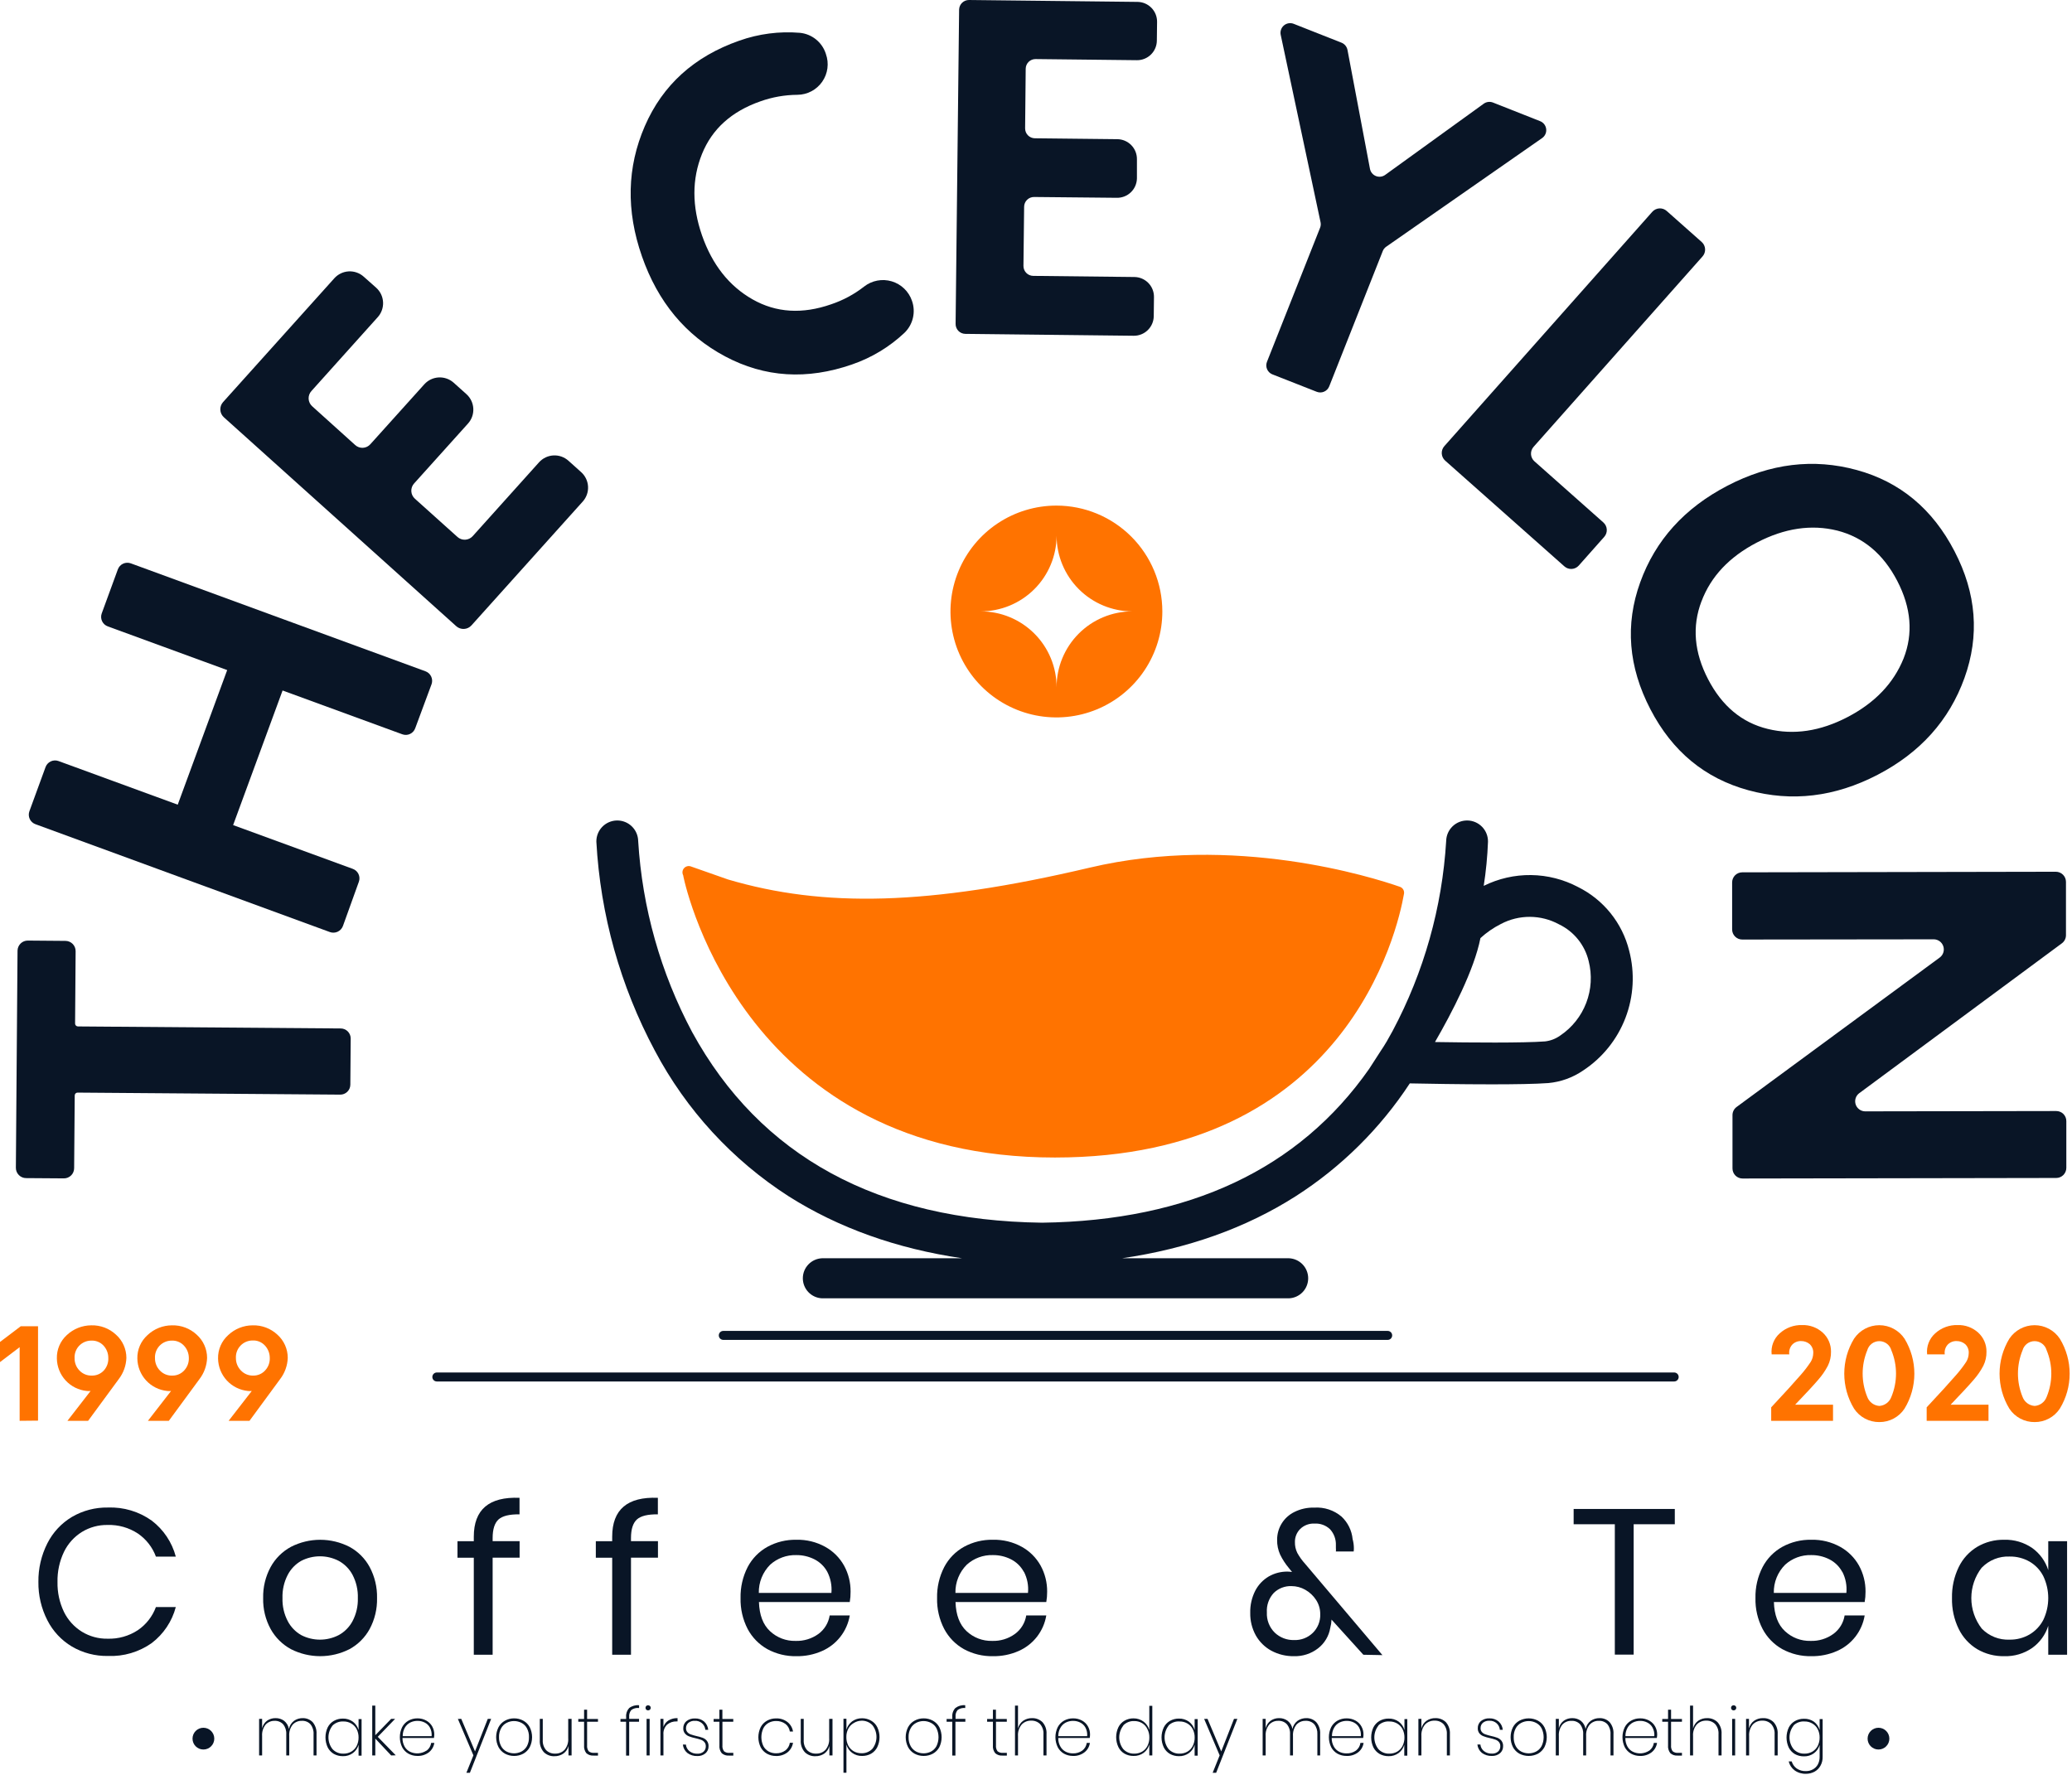
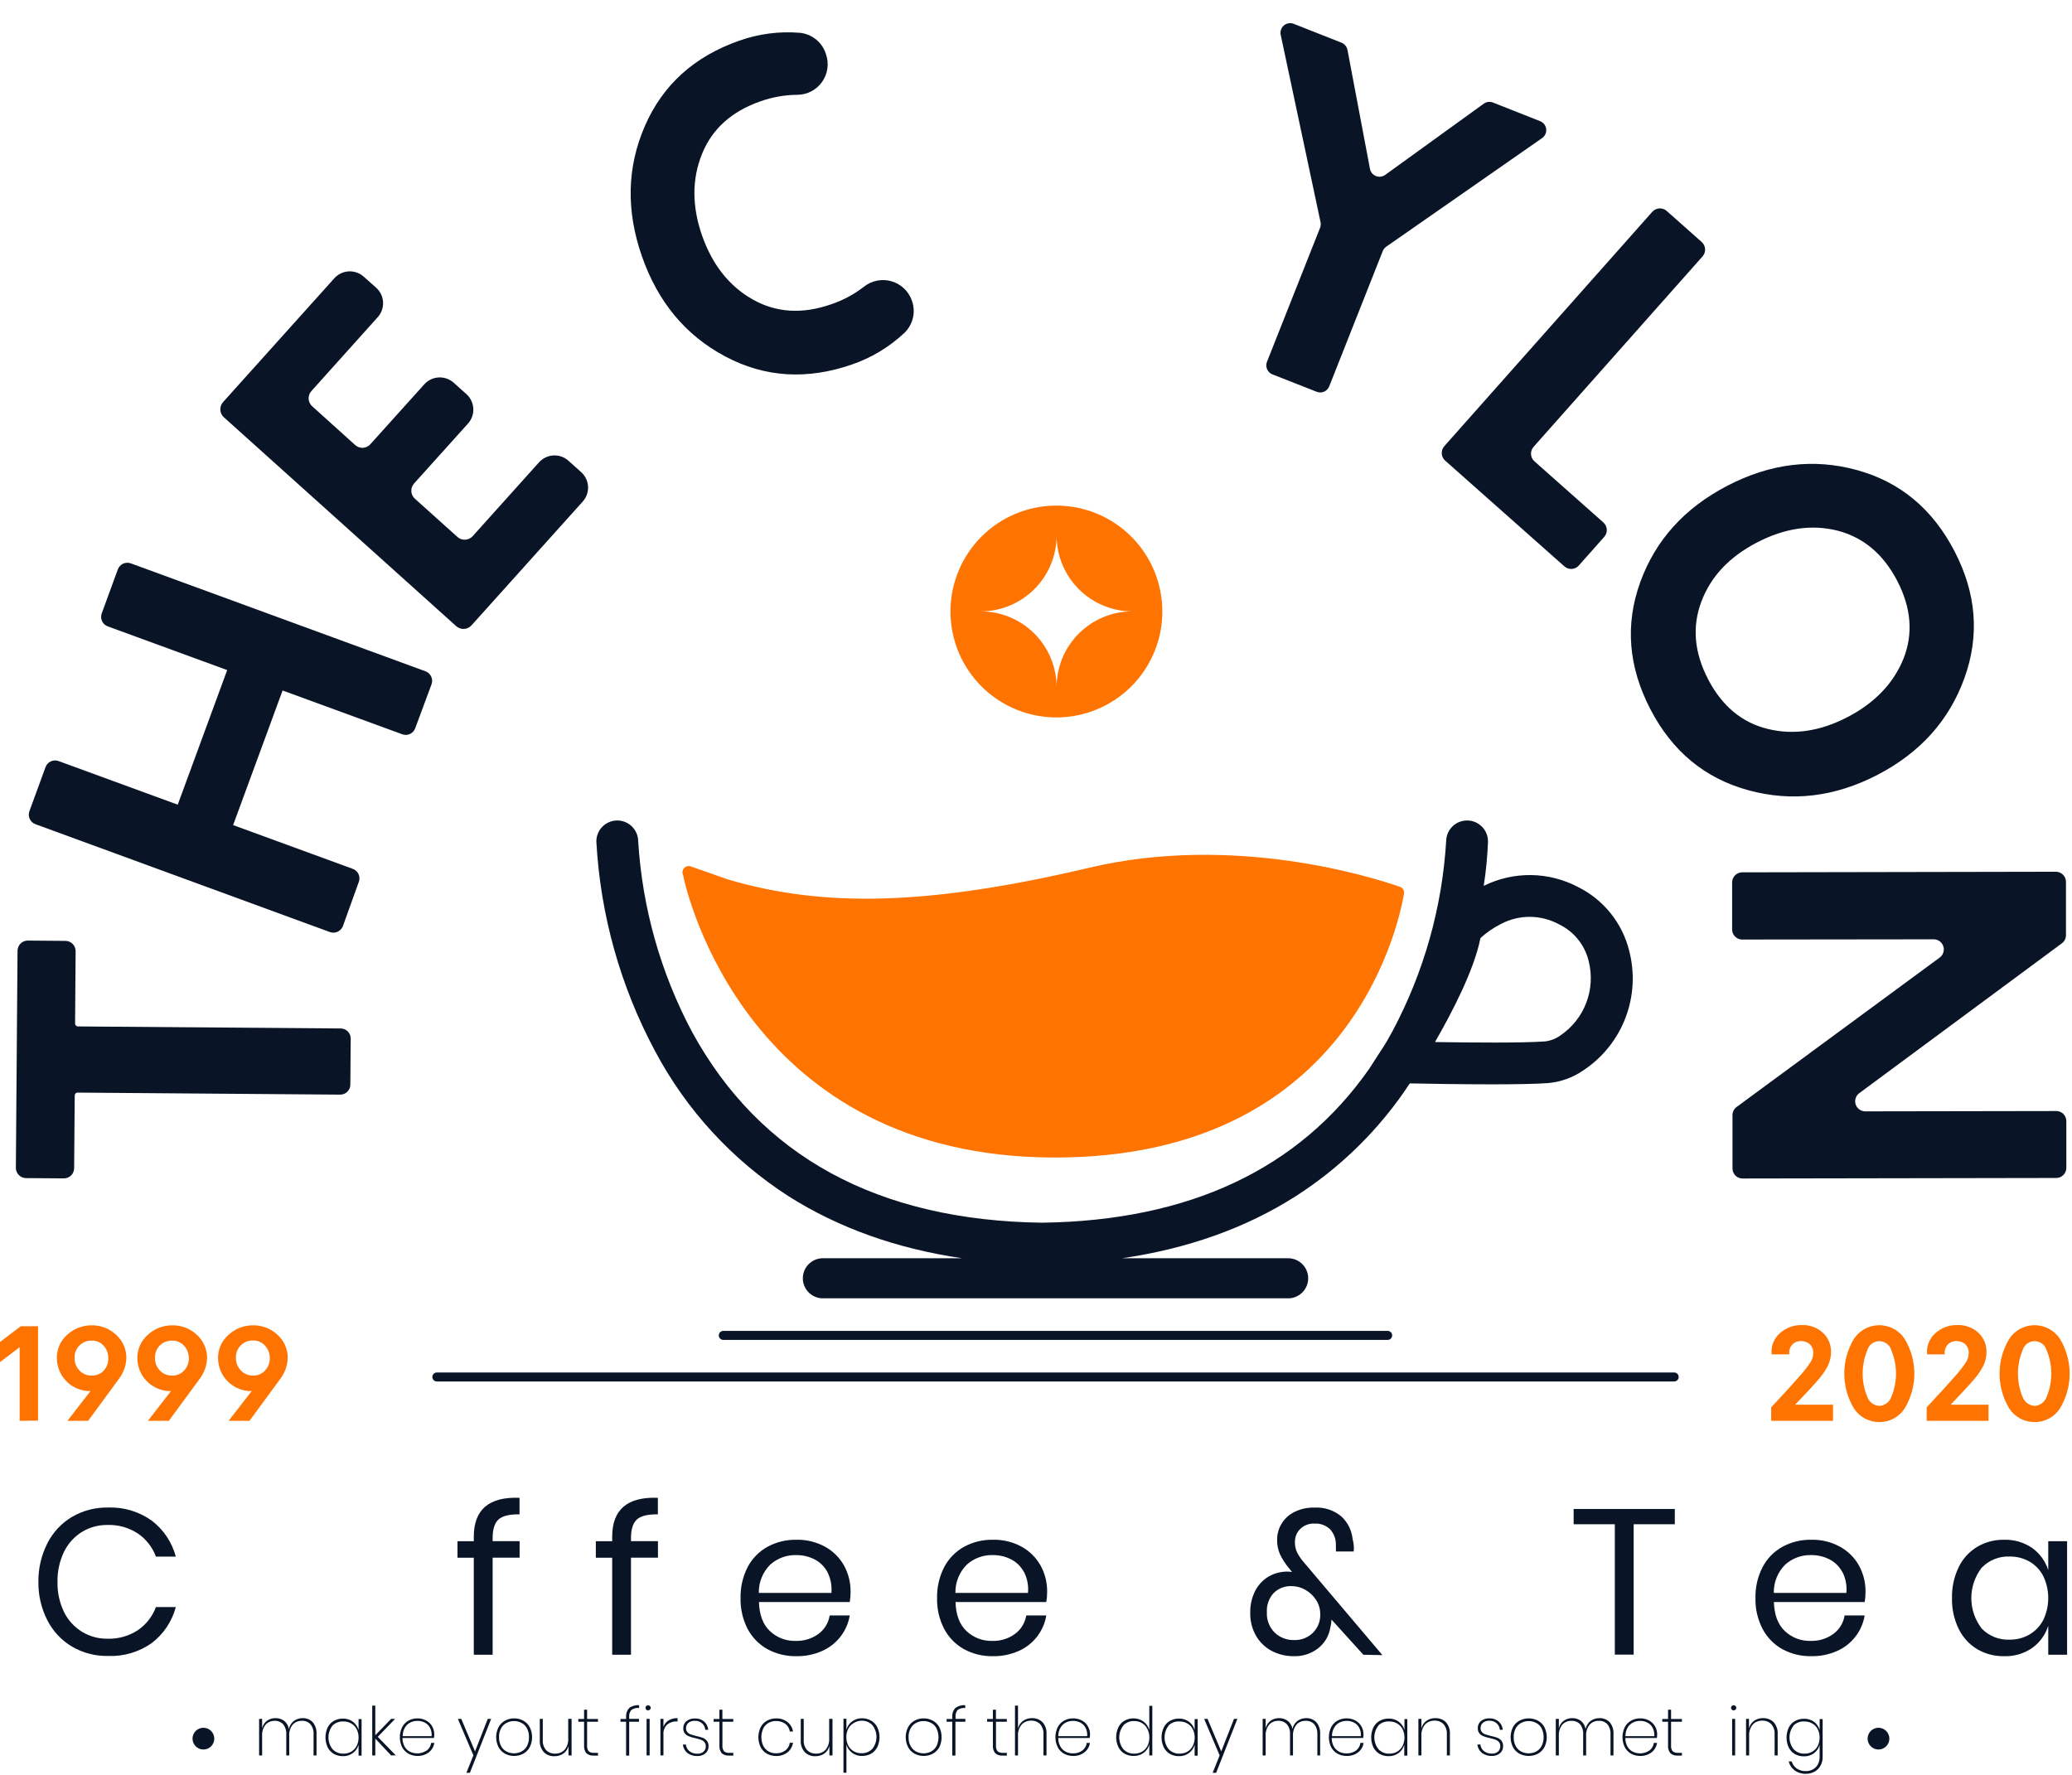
<svg xmlns="http://www.w3.org/2000/svg" width="608" height="521" viewBox="0 0 608 521" fill="none">
  <path d="M310.041 148.384C303.89 148.373 297.873 150.189 292.754 153.599C287.634 157.01 283.642 161.863 281.283 167.545C278.923 173.226 278.302 179.479 279.499 185.513C280.695 191.547 283.656 197.091 288.005 201.442C292.354 205.792 297.896 208.755 303.929 209.954C309.963 211.153 316.217 210.535 321.899 208.178C327.581 205.821 332.436 201.831 335.849 196.713C339.262 191.595 341.08 185.579 341.072 179.428C341.061 171.2 337.789 163.312 331.972 157.493C326.156 151.673 318.269 148.398 310.041 148.384ZM310.041 201.724C310.046 198.793 309.473 195.891 308.353 193.182C307.234 190.474 305.591 188.013 303.518 185.942C301.445 183.87 298.983 182.228 296.274 181.11C293.565 179.992 290.662 179.421 287.731 179.428C293.633 179.438 299.298 177.105 303.481 172.942C307.664 168.779 310.024 163.125 310.041 157.223C310.055 163.106 312.397 168.743 316.555 172.904C320.714 177.065 326.35 179.41 332.232 179.428C329.311 179.434 326.42 180.017 323.724 181.141C321.028 182.265 318.58 183.909 316.519 185.98C314.458 188.05 312.826 190.506 311.714 193.208C310.603 195.909 310.034 198.803 310.041 201.724Z" fill="#FF7300" />
  <path d="M8.114 276.043L19.209 276.135C19.604 276.137 19.994 276.217 20.358 276.37C20.721 276.523 21.051 276.746 21.328 277.026C21.605 277.307 21.824 277.64 21.972 278.005C22.12 278.371 22.195 278.762 22.191 279.157L22.033 300.384C22.031 300.495 22.051 300.606 22.092 300.709C22.133 300.812 22.194 300.906 22.271 300.985C22.348 301.065 22.44 301.129 22.542 301.173C22.643 301.217 22.753 301.24 22.864 301.242L99.926 301.836C100.314 301.831 100.7 301.902 101.061 302.047C101.421 302.192 101.75 302.406 102.027 302.679C102.304 302.951 102.525 303.276 102.676 303.634C102.827 303.992 102.906 304.376 102.907 304.765L102.802 318.34C102.798 318.727 102.719 319.109 102.568 319.464C102.417 319.82 102.197 320.142 101.921 320.413C101.646 320.684 101.319 320.898 100.961 321.042C100.603 321.187 100.22 321.26 99.833 321.256L22.785 320.663C22.672 320.659 22.56 320.678 22.455 320.719C22.351 320.76 22.255 320.822 22.175 320.901C22.095 320.98 22.032 321.074 21.989 321.179C21.946 321.283 21.925 321.394 21.927 321.507L21.756 342.854C21.754 343.248 21.674 343.638 21.521 344.002C21.369 344.365 21.145 344.695 20.864 344.972C20.584 345.249 20.251 345.468 19.886 345.616C19.52 345.764 19.129 345.839 18.734 345.835L7.639 345.756C7.244 345.753 6.853 345.671 6.49 345.517C6.126 345.363 5.796 345.138 5.52 344.856C5.243 344.575 5.024 344.241 4.876 343.875C4.728 343.508 4.654 343.117 4.657 342.722L5.145 278.985C5.162 278.206 5.481 277.463 6.035 276.914C6.589 276.365 7.334 276.053 8.114 276.043Z" fill="#091526" />
  <path d="M29.843 180.048L34.579 167.106C34.713 166.739 34.918 166.402 35.182 166.115C35.447 165.827 35.765 165.595 36.119 165.431C36.473 165.266 36.856 165.174 37.246 165.158C37.636 165.142 38.026 165.203 38.392 165.338L124.821 197.001C125.556 197.262 126.16 197.8 126.502 198.501C126.845 199.201 126.9 200.008 126.655 200.748L121.84 213.73C121.708 214.098 121.506 214.435 121.243 214.724C120.98 215.012 120.663 215.245 120.31 215.409C119.956 215.574 119.573 215.667 119.184 215.682C118.794 215.697 118.405 215.635 118.04 215.498L82.919 202.648L68.407 242.149L103.527 254.999C103.894 255.131 104.23 255.335 104.517 255.598C104.804 255.861 105.037 256.178 105.201 256.531C105.366 256.884 105.458 257.266 105.475 257.656C105.491 258.045 105.43 258.433 105.295 258.799L100.625 271.781C100.349 272.517 99.794 273.115 99.081 273.446C98.367 273.777 97.552 273.813 96.812 273.549L10.396 241.885C10.03 241.752 9.694 241.549 9.406 241.286C9.119 241.023 8.887 240.706 8.722 240.353C8.558 239.999 8.465 239.617 8.449 239.228C8.433 238.839 8.494 238.451 8.628 238.085L13.365 225.129C13.633 224.393 14.181 223.792 14.891 223.458C15.6 223.125 16.413 223.085 17.151 223.348L52.153 236.159L66.665 196.658L31.664 183.848C31.294 183.719 30.953 183.518 30.661 183.257C30.369 182.996 30.132 182.68 29.962 182.327C29.793 181.974 29.695 181.591 29.675 181.199C29.654 180.808 29.712 180.417 29.843 180.048Z" fill="#091526" />
  <path d="M110.823 93.104L91.363 114.781C90.806 115.403 90.519 116.22 90.563 117.053C90.608 117.886 90.981 118.668 91.601 119.227L104.227 130.613C104.533 130.892 104.891 131.107 105.282 131.246C105.672 131.386 106.086 131.446 106.499 131.424C106.913 131.402 107.318 131.298 107.691 131.118C108.064 130.938 108.398 130.685 108.673 130.375L124.505 112.789C125.041 112.192 125.689 111.706 126.413 111.36C127.137 111.013 127.922 110.813 128.723 110.77C129.524 110.727 130.326 110.843 131.083 111.11C131.84 111.377 132.536 111.791 133.133 112.327L136.867 115.678C137.464 116.214 137.949 116.863 138.296 117.587C138.642 118.31 138.842 119.095 138.885 119.897C138.928 120.698 138.813 121.5 138.546 122.256C138.278 123.013 137.865 123.71 137.328 124.306L121.497 141.906C120.94 142.528 120.652 143.345 120.696 144.178C120.741 145.012 121.114 145.794 121.734 146.352L134.241 157.593C134.865 158.151 135.684 158.439 136.52 158.394C137.355 158.35 138.139 157.976 138.701 157.356L158.174 135.679C158.71 135.082 159.358 134.596 160.082 134.25C160.806 133.904 161.591 133.703 162.392 133.661C163.194 133.618 163.995 133.733 164.752 134C165.509 134.267 166.205 134.681 166.802 135.217L170.536 138.568C171.133 139.104 171.618 139.753 171.965 140.477C172.311 141.201 172.511 141.986 172.554 142.787C172.597 143.588 172.482 144.39 172.215 145.147C171.948 145.903 171.534 146.6 170.998 147.197L138.344 183.544C137.783 184.165 136.999 184.538 136.164 184.583C135.328 184.627 134.509 184.339 133.885 183.782L65.702 122.473C65.392 122.197 65.14 121.862 64.96 121.489C64.779 121.115 64.675 120.709 64.651 120.295C64.628 119.881 64.687 119.466 64.824 119.074C64.962 118.683 65.175 118.322 65.452 118.013L98.105 81.666C98.641 81.069 99.29 80.583 100.013 80.237C100.737 79.891 101.522 79.69 102.323 79.647C103.125 79.605 103.927 79.72 104.683 79.987C105.44 80.254 106.137 80.668 106.733 81.204L110.375 84.436C110.977 84.974 111.466 85.626 111.815 86.353C112.163 87.081 112.365 87.871 112.406 88.677C112.448 89.483 112.33 90.289 112.058 91.049C111.786 91.809 111.367 92.508 110.823 93.104Z" fill="#091526" />
  <path d="M250.065 106.945C236.819 111.562 224.391 110.779 212.781 104.596C201.17 98.413 193.03 88.615 188.36 75.202C183.689 61.815 183.975 49.083 189.217 37.007C194.46 24.931 203.695 16.575 216.923 11.94C222.625 9.917 228.692 9.13 234.721 9.631C236.425 9.799 238.044 10.455 239.385 11.52C240.725 12.584 241.731 14.013 242.281 15.634L242.347 15.845C242.829 17.191 242.982 18.632 242.793 20.049C242.605 21.466 242.08 22.817 241.262 23.99C240.445 25.163 239.358 26.122 238.094 26.79C236.83 27.457 235.425 27.812 233.995 27.825C230.294 27.847 226.623 28.494 223.137 29.738C214.667 32.693 208.95 37.847 205.986 45.2C203.022 52.553 203.022 60.504 205.986 69.054C208.994 77.682 213.946 83.953 220.842 87.867C227.737 91.781 235.42 92.26 243.89 89.305C247.391 88.132 250.666 86.37 253.574 84.094C254.703 83.213 256.025 82.616 257.432 82.35C258.838 82.084 260.288 82.158 261.66 82.566C263.032 82.974 264.287 83.704 265.32 84.695C266.353 85.686 267.134 86.909 267.598 88.263C268.179 89.885 268.277 91.64 267.881 93.316C267.486 94.992 266.613 96.518 265.369 97.709C260.977 101.834 255.761 104.981 250.065 106.945Z" fill="#091526" />
-   <path d="M333.591 17.666L303.893 17.336C303.514 17.329 303.137 17.398 302.785 17.537C302.432 17.677 302.111 17.886 301.839 18.151C301.568 18.416 301.352 18.733 301.204 19.082C301.056 19.431 300.979 19.806 300.978 20.186L300.806 37.667C300.799 38.431 301.095 39.167 301.629 39.713C302.163 40.26 302.892 40.572 303.656 40.583L327.865 40.846C328.629 40.855 329.384 41.014 330.087 41.314C330.79 41.615 331.426 42.051 331.96 42.597C332.494 43.144 332.916 43.79 333.2 44.499C333.484 45.208 333.626 45.967 333.618 46.731V52.351C333.604 53.118 333.438 53.874 333.131 54.577C332.823 55.28 332.379 55.914 331.824 56.444C331.27 56.974 330.616 57.389 329.9 57.665C329.184 57.94 328.421 58.071 327.654 58.05L303.445 57.813C303.063 57.808 302.684 57.878 302.33 58.02C301.976 58.162 301.653 58.373 301.381 58.64C301.108 58.908 300.892 59.227 300.743 59.578C300.595 59.93 300.518 60.307 300.516 60.689L300.318 78.051C300.314 78.814 300.611 79.548 301.145 80.094C301.678 80.639 302.405 80.953 303.168 80.967L332.879 81.297C333.641 81.305 334.394 81.464 335.095 81.764C335.796 82.064 336.431 82.499 336.964 83.044C337.497 83.589 337.918 84.234 338.201 84.941C338.485 85.649 338.627 86.406 338.618 87.168L338.552 92.788C338.534 94.329 337.907 95.8 336.806 96.878C335.705 97.957 334.222 98.555 332.681 98.54L283.259 97.986C282.874 97.981 282.494 97.899 282.141 97.745C281.788 97.591 281.469 97.368 281.204 97.089C280.938 96.81 280.731 96.481 280.595 96.12C280.458 95.76 280.395 95.376 280.409 94.992L281.438 2.797C281.462 2.042 281.781 1.327 282.326 0.804C282.871 0.281 283.599 -0.007 284.354 0L333.789 0.554C334.551 0.563 335.305 0.722 336.006 1.021C336.707 1.321 337.342 1.756 337.875 2.301C338.408 2.846 338.828 3.491 339.112 4.199C339.395 4.906 339.537 5.663 339.528 6.425L339.462 11.874C339.462 12.641 339.31 13.401 339.014 14.109C338.718 14.817 338.284 15.459 337.738 15.998C337.192 16.537 336.544 16.962 335.832 17.248C335.12 17.534 334.358 17.676 333.591 17.666Z" fill="#091526" />
  <path d="M452.528 40.516L406.748 72.418C406.281 72.742 405.926 73.203 405.732 73.737L390.045 113.383C389.91 113.73 389.707 114.048 389.448 114.316C389.189 114.585 388.88 114.8 388.537 114.948C388.195 115.097 387.827 115.176 387.454 115.181C387.081 115.186 386.71 115.118 386.364 114.979L373.369 109.873C373.022 109.736 372.706 109.533 372.438 109.274C372.17 109.015 371.956 108.705 371.808 108.363C371.66 108.022 371.58 107.654 371.574 107.281C371.568 106.909 371.635 106.539 371.772 106.192L387.354 66.863C387.566 66.345 387.617 65.775 387.499 65.227L375.81 10.238C375.699 9.735 375.728 9.212 375.892 8.725C376.056 8.238 376.35 7.804 376.742 7.471C377.133 7.137 377.608 6.916 378.116 6.832C378.623 6.748 379.144 6.803 379.622 6.992L393.66 12.534C394.104 12.715 394.495 13.005 394.799 13.375C395.103 13.746 395.31 14.187 395.402 14.658L401.998 49.554C402.088 50.024 402.295 50.463 402.599 50.832C402.903 51.201 403.296 51.488 403.74 51.665C404.184 51.843 404.666 51.905 405.141 51.848C405.616 51.79 406.069 51.614 406.457 51.335L435.377 30.437C435.765 30.157 436.217 29.979 436.692 29.919C437.167 29.859 437.649 29.919 438.095 30.094L451.882 35.542C452.365 35.723 452.79 36.031 453.111 36.435C453.432 36.839 453.637 37.323 453.704 37.835C453.77 38.346 453.696 38.866 453.489 39.339C453.282 39.811 452.95 40.218 452.528 40.516Z" fill="#091526" />
  <path d="M423.806 130.956L484.838 62.166C485.1 61.871 485.417 61.63 485.771 61.458C486.125 61.285 486.51 61.185 486.904 61.161C487.297 61.138 487.691 61.193 488.064 61.322C488.436 61.452 488.779 61.653 489.073 61.915L499.338 71.019C499.931 71.548 500.29 72.291 500.337 73.085C500.384 73.878 500.115 74.658 499.588 75.254L450.008 131.14C449.746 131.436 449.544 131.78 449.414 132.153C449.285 132.527 449.23 132.922 449.253 133.316C449.277 133.711 449.377 134.097 449.55 134.452C449.722 134.808 449.963 135.126 450.259 135.389L470.484 153.331C470.779 153.593 471.02 153.909 471.192 154.264C471.365 154.618 471.465 155.003 471.489 155.397C471.512 155.79 471.457 156.184 471.328 156.557C471.199 156.929 470.997 157.272 470.735 157.566L463.281 165.97C463.019 166.266 462.702 166.506 462.348 166.679C461.994 166.851 461.609 166.952 461.215 166.975C460.822 166.998 460.428 166.944 460.055 166.814C459.683 166.685 459.34 166.483 459.046 166.221L424.07 135.191C423.476 134.663 423.114 133.921 423.064 133.128C423.015 132.334 423.282 131.553 423.806 130.956Z" fill="#091526" />
  <path d="M484.284 208.149C477.82 195.703 476.821 183.293 481.29 170.918C485.758 158.542 494.289 149.087 506.884 142.552C519.471 136.008 532.114 134.469 544.815 137.934C557.516 141.4 567.09 149.355 573.537 161.801C579.957 174.159 580.925 186.556 576.439 198.993C571.954 211.43 563.453 220.898 550.937 227.398C538.421 233.898 525.786 235.406 513.032 231.923C500.279 228.44 490.696 220.515 484.284 208.149ZM499.272 176.485C496.475 183.838 497.121 191.455 501.211 199.336C505.301 207.217 511.137 212.08 518.719 213.928C526.309 215.792 534.12 214.631 542.15 210.445C550.18 206.258 555.66 200.519 558.589 193.227C561.438 185.962 560.818 178.385 556.728 170.495C552.639 162.606 546.772 157.68 539.129 155.719C531.521 153.837 523.662 155.002 515.552 159.215C507.443 163.428 502.016 169.194 499.272 176.512V176.485Z" fill="#091526" />
  <path d="M606.335 329.066V342.748C606.335 343.533 606.024 344.286 605.47 344.842C604.916 345.398 604.165 345.713 603.38 345.716L511.344 345.874C510.954 345.876 510.569 345.801 510.209 345.653C509.849 345.506 509.521 345.288 509.245 345.014C508.97 344.739 508.751 344.413 508.601 344.053C508.452 343.694 508.375 343.308 508.375 342.919V327.272C508.374 326.808 508.482 326.349 508.69 325.935C508.899 325.52 509.202 325.16 509.576 324.884L569.196 281.016C569.694 280.643 570.061 280.123 570.247 279.53C570.434 278.937 570.429 278.3 570.233 277.709C570.038 277.119 569.662 276.605 569.159 276.239C568.655 275.874 568.05 275.676 567.428 275.673L511.238 275.739C510.453 275.739 509.7 275.428 509.144 274.874C508.587 274.321 508.273 273.569 508.27 272.784V258.984C508.268 258.596 508.343 258.211 508.49 257.852C508.637 257.493 508.853 257.166 509.126 256.89C509.399 256.615 509.724 256.395 510.082 256.245C510.44 256.095 510.824 256.017 511.212 256.015L603.261 255.844C604.046 255.844 604.799 256.155 605.355 256.709C605.912 257.262 606.226 258.014 606.23 258.799V274.459C606.231 274.924 606.123 275.382 605.915 275.797C605.706 276.212 605.403 276.572 605.029 276.847L545.501 320.886C545.022 321.263 544.671 321.779 544.497 322.363C544.322 322.947 544.333 323.57 544.526 324.148C544.72 324.726 545.087 325.229 545.578 325.59C546.069 325.951 546.66 326.151 547.269 326.164L603.367 326.071C603.76 326.068 604.149 326.143 604.513 326.293C604.876 326.442 605.206 326.663 605.483 326.942C605.76 327.221 605.978 327.553 606.124 327.918C606.27 328.283 606.342 328.673 606.335 329.066Z" fill="#091526" />
  <path d="M44.54 446.288C47.995 448.927 50.473 452.64 51.586 456.842H45.754C44.737 454.095 42.893 451.731 40.477 450.074C37.836 448.334 34.72 447.453 31.558 447.554C28.919 447.51 26.32 448.214 24.064 449.586C21.79 450.992 19.96 453.014 18.787 455.418C17.461 458.191 16.805 461.237 16.874 464.31C16.811 467.353 17.466 470.368 18.787 473.11C19.969 475.497 21.797 477.504 24.064 478.902C26.32 480.273 28.919 480.978 31.558 480.933C34.72 481.034 37.836 480.154 40.477 478.413C42.893 476.757 44.737 474.393 45.754 471.645H51.586C50.476 475.849 47.997 479.563 44.54 482.2C40.787 484.856 36.258 486.193 31.664 486C27.959 486.066 24.308 485.112 21.109 483.242C18.028 481.406 15.531 478.734 13.906 475.537C12.123 472.057 11.218 468.194 11.267 464.283C11.216 460.339 12.122 456.442 13.906 452.924C15.526 449.717 18.024 447.036 21.109 445.193C24.308 443.323 27.959 442.369 31.664 442.435C36.264 442.258 40.793 443.613 44.54 446.288Z" fill="#091526" />
-   <path d="M102.538 453.967C105.052 455.327 107.115 457.39 108.475 459.904C109.965 462.703 110.711 465.838 110.639 469.007C110.714 472.169 109.968 475.297 108.475 478.084C107.107 480.589 105.046 482.646 102.538 484.008C99.88 485.357 96.942 486.06 93.962 486.06C90.982 486.06 88.044 485.357 85.387 484.008C82.871 482.644 80.797 480.588 79.41 478.084C77.895 475.304 77.14 472.173 77.22 469.007C77.145 465.834 77.9 462.696 79.41 459.904C80.788 457.39 82.864 455.329 85.387 453.967C88.041 452.61 90.981 451.902 93.962 451.902C96.944 451.902 99.883 452.61 102.538 453.967ZM88.395 458.083C86.708 459.041 85.333 460.466 84.437 462.187C83.345 464.29 82.814 466.639 82.893 469.007C82.816 471.359 83.348 473.69 84.437 475.776C85.333 477.496 86.708 478.921 88.395 479.879C90.094 480.755 91.978 481.212 93.89 481.212C95.801 481.212 97.686 480.755 99.385 479.879C101.111 478.937 102.524 477.511 103.448 475.776C104.542 473.691 105.078 471.36 105.005 469.007C105.081 466.638 104.544 464.289 103.448 462.187C102.524 460.451 101.111 459.025 99.385 458.083C97.686 457.208 95.801 456.751 93.89 456.751C91.978 456.751 90.094 457.208 88.395 458.083Z" fill="#091526" />
  <path d="M146.287 445.931C145.139 446.986 144.558 448.807 144.558 451.393V452.303H152.474V457.158H144.558V485.643H139.03V457.172H134.241V452.316H139.03V450.997C139.03 443.028 143.503 439.224 152.448 439.585V444.44C149.493 444.387 147.448 444.902 146.287 445.931Z" fill="#091526" />
  <path d="M186.896 445.931C185.735 446.986 185.154 448.807 185.154 451.393V452.303H193.07V457.158H185.154V485.643H179.639V457.172H174.837V452.316H179.639V450.997C179.639 443.028 184.107 439.224 193.044 439.585V444.44C190.088 444.387 188.043 444.902 186.896 445.931Z" fill="#091526" />
  <path d="M249.352 470.168H222.702C222.825 473.968 223.907 476.818 225.947 478.718C227.971 480.621 230.664 481.65 233.441 481.58C235.844 481.662 238.207 480.943 240.157 479.536C241.929 478.234 243.115 476.285 243.455 474.113H249.352C248.968 476.392 248.023 478.539 246.602 480.36C245.181 482.182 243.328 483.622 241.212 484.549C238.844 485.591 236.279 486.109 233.692 486.066C230.73 486.126 227.802 485.416 225.195 484.008C222.731 482.632 220.716 480.576 219.39 478.084C217.947 475.281 217.231 472.16 217.306 469.007C217.236 465.847 217.952 462.719 219.39 459.904C220.706 457.402 222.724 455.338 225.195 453.967C227.799 452.549 230.728 451.835 233.692 451.896C236.645 451.823 239.564 452.538 242.149 453.967C244.472 455.251 246.388 457.162 247.677 459.482C248.963 461.825 249.622 464.461 249.59 467.134C249.602 468.15 249.523 469.166 249.352 470.168ZM242.756 461.302C241.89 459.707 240.554 458.417 238.93 457.608C237.292 456.791 235.483 456.374 233.652 456.395C230.835 456.314 228.096 457.32 226 459.205C224.915 460.29 224.059 461.583 223.486 463.007C222.912 464.431 222.632 465.955 222.662 467.49H243.969C244.153 465.354 243.733 463.21 242.756 461.302Z" fill="#091526" />
  <path d="M307.02 470.168H280.383C280.506 473.967 281.588 476.817 283.628 478.717C285.652 480.62 288.345 481.649 291.122 481.58C293.521 481.661 295.879 480.942 297.824 479.535C299.599 478.234 300.79 476.285 301.136 474.112H307.02C306.642 476.391 305.7 478.539 304.281 480.362C302.862 482.184 301.01 483.623 298.893 484.548C296.521 485.592 293.951 486.109 291.36 486.065C288.397 486.125 285.47 485.416 282.863 484.007C280.403 482.631 278.392 480.574 277.071 478.083C275.618 475.283 274.896 472.161 274.974 469.007C274.901 465.845 275.623 462.715 277.071 459.903C278.383 457.403 280.396 455.34 282.863 453.966C285.467 452.549 288.396 451.835 291.36 451.895C294.317 451.821 297.24 452.536 299.83 453.966C302.15 455.253 304.065 457.163 305.358 459.481C306.638 461.826 307.297 464.461 307.271 467.133C307.279 468.15 307.196 469.166 307.02 470.168ZM300.423 461.302C299.563 459.707 298.232 458.417 296.611 457.608C294.973 456.79 293.164 456.374 291.333 456.394C288.52 456.312 285.784 457.318 283.694 459.204C282.606 460.287 281.75 461.58 281.176 463.004C280.602 464.429 280.323 465.954 280.356 467.489H301.65C301.856 465.356 301.443 463.208 300.463 461.302H300.423Z" fill="#091526" />
  <path d="M400.059 485.643L390.718 475.326C390.688 476.147 390.564 476.961 390.349 477.754C389.955 480.134 388.678 482.277 386.773 483.757C384.763 485.318 382.273 486.134 379.728 486.066C377.402 486.108 375.103 485.554 373.052 484.456C371.146 483.415 369.569 481.861 368.501 479.97C367.388 477.952 366.824 475.678 366.865 473.374C366.806 471.108 367.314 468.863 368.342 466.843C369.243 465.105 370.614 463.655 372.3 462.661C373.979 461.704 375.883 461.212 377.815 461.236C378.257 461.247 378.698 461.287 379.134 461.355L378.211 460.207C377.194 458.998 376.33 457.669 375.638 456.249C375.025 454.885 374.723 453.403 374.754 451.908C374.744 450.223 375.205 448.569 376.087 447.132C376.968 445.696 378.234 444.535 379.741 443.781C381.578 442.85 383.62 442.396 385.678 442.462C388.58 442.274 391.442 443.22 393.66 445.1C395.505 446.834 396.659 449.178 396.906 451.697C397.153 452.586 397.277 453.505 397.275 454.428C397.281 454.733 397.259 455.038 397.209 455.338H391.998C392.032 455.005 392.032 454.669 391.998 454.336C391.998 453.953 391.998 453.689 391.998 453.518C392.068 451.79 391.457 450.103 390.296 448.821C389.693 448.244 388.978 447.797 388.195 447.509C387.411 447.22 386.577 447.097 385.744 447.145C384.969 447.104 384.194 447.224 383.468 447.496C382.741 447.769 382.079 448.188 381.522 448.729C381.021 449.23 380.626 449.827 380.361 450.485C380.096 451.142 379.966 451.846 379.979 452.555C379.948 453.664 380.188 454.764 380.678 455.761C381.309 456.901 382.07 457.963 382.947 458.927L405.653 485.749L400.059 485.643ZM385.243 479.205C385.961 478.493 386.524 477.641 386.896 476.701C387.269 475.76 387.443 474.753 387.406 473.743C387.419 472.26 386.997 470.807 386.193 469.561C385.392 468.327 384.306 467.304 383.026 466.579C381.789 465.871 380.388 465.498 378.963 465.497C378.009 465.464 377.058 465.623 376.167 465.965C375.276 466.307 374.464 466.826 373.778 467.489C373.069 468.254 372.524 469.155 372.174 470.137C371.825 471.119 371.679 472.162 371.746 473.202C371.689 474.301 371.866 475.399 372.264 476.424C372.662 477.45 373.272 478.379 374.055 479.152C374.814 479.874 375.708 480.438 376.686 480.812C377.665 481.186 378.708 481.361 379.754 481.329C380.765 481.365 381.773 481.196 382.717 480.831C383.66 480.465 384.52 479.912 385.243 479.205Z" fill="#091526" />
  <path d="M491.448 442.857V447.343H479.377V485.604H473.849V447.343H461.764V442.857H491.448Z" fill="#091526" />
  <path d="M547.163 470.168H520.526C520.641 473.967 521.722 476.817 523.772 478.717C525.796 480.62 528.488 481.649 531.266 481.58C533.665 481.661 536.023 480.942 537.968 479.535C539.743 478.234 540.933 476.285 541.279 474.112H547.163C546.785 476.391 545.844 478.539 544.424 480.362C543.005 482.184 541.153 483.623 539.036 484.548C536.664 485.592 534.094 486.109 531.503 486.065C528.541 486.125 525.613 485.416 523.007 484.007C520.546 482.631 518.535 480.574 517.215 478.083C515.761 475.283 515.04 472.161 515.117 469.007C515.045 465.845 515.766 462.715 517.215 459.903C518.527 457.403 520.54 455.34 523.007 453.966C525.611 452.549 528.539 451.835 531.503 451.895C534.46 451.821 537.384 452.536 539.973 453.966C542.296 455.25 544.212 457.161 545.501 459.481C546.782 461.826 547.44 464.461 547.414 467.133C547.423 468.15 547.339 469.166 547.163 470.168ZM540.567 461.302C539.707 459.707 538.375 458.417 536.754 457.608C535.116 456.79 533.307 456.374 531.477 456.394C528.663 456.312 525.927 457.318 523.838 459.204C522.75 460.287 521.893 461.58 521.319 463.004C520.745 464.429 520.467 465.954 520.5 467.489H541.794C541.999 465.356 541.587 463.208 540.606 461.302H540.567Z" fill="#091526" />
  <path d="M596.335 454.323C598.562 455.921 600.21 458.199 601.031 460.814V452.318H606.559V485.644H601.031V477.148C600.21 479.763 598.562 482.041 596.335 483.639C593.921 485.309 591.035 486.16 588.102 486.066C585.324 486.12 582.586 485.408 580.186 484.008C577.848 482.595 575.965 480.538 574.764 478.084C573.387 475.261 572.709 472.148 572.785 469.007C572.713 465.859 573.391 462.739 574.764 459.904C575.957 457.441 577.841 455.379 580.186 453.967C582.582 452.557 585.322 451.84 588.102 451.896C591.035 451.808 593.919 452.659 596.335 454.323ZM581.519 460.062C579.534 462.624 578.457 465.773 578.457 469.014C578.457 472.255 579.534 475.404 581.519 477.966C582.572 479.054 583.845 479.906 585.253 480.465C586.661 481.025 588.172 481.279 589.685 481.211C591.739 481.246 593.764 480.721 595.543 479.694C597.262 478.675 598.661 477.194 599.58 475.419C600.535 473.414 601.031 471.222 601.031 469.001C601.031 466.78 600.535 464.587 599.58 462.582C598.676 460.797 597.273 459.313 595.543 458.308C593.759 457.295 591.736 456.78 589.685 456.817C588.176 456.753 586.671 457.009 585.268 457.568C583.865 458.127 582.596 458.978 581.545 460.062H581.519Z" fill="#091526" />
  <path d="M91.746 505.419C92.562 506.399 92.969 507.657 92.88 508.929V515.196H92.01V508.968C92.083 507.913 91.758 506.868 91.099 506.04C90.782 505.701 90.394 505.435 89.964 505.262C89.533 505.089 89.069 505.012 88.606 505.037C88.098 505.013 87.592 505.102 87.122 505.296C86.653 505.489 86.231 505.784 85.888 506.158C85.144 507.1 84.781 508.287 84.872 509.483V515.196H84.001V508.968C84.071 507.911 83.741 506.866 83.078 506.04C82.757 505.702 82.367 505.437 81.934 505.264C81.501 505.091 81.037 505.013 80.571 505.037C80.077 505.025 79.586 505.119 79.131 505.312C78.675 505.506 78.267 505.794 77.933 506.158C77.194 507.103 76.832 508.287 76.917 509.483V515.196H76.033V504.456H76.917V507.24C77.113 506.342 77.629 505.545 78.368 504.997C79.101 504.493 79.972 504.231 80.861 504.245C81.766 504.224 82.651 504.502 83.381 505.037C84.12 505.639 84.616 506.487 84.78 507.425C84.967 506.473 85.498 505.623 86.271 505.037C87.041 504.493 87.967 504.216 88.909 504.245C89.436 504.242 89.959 504.345 90.446 504.546C90.933 504.748 91.375 505.045 91.746 505.419Z" fill="#091526" />
  <path d="M103.567 505.301C104.367 505.909 104.946 506.762 105.216 507.729V504.523H106.1V515.262H105.216V512.07C104.95 513.035 104.369 513.884 103.567 514.484C102.711 515.119 101.664 515.444 100.599 515.407C99.677 515.418 98.768 515.191 97.96 514.748C97.184 514.294 96.556 513.625 96.152 512.822C95.726 511.904 95.505 510.904 95.505 509.893C95.505 508.881 95.726 507.881 96.152 506.964C96.556 506.164 97.184 505.499 97.96 505.051C98.766 504.599 99.675 504.367 100.599 504.378C101.663 504.348 102.707 504.673 103.567 505.301ZM97.577 506.436C96.8 507.421 96.378 508.638 96.378 509.893C96.378 511.147 96.8 512.365 97.577 513.349C97.987 513.788 98.487 514.133 99.043 514.361C99.598 514.588 100.197 514.693 100.796 514.669C101.591 514.68 102.374 514.48 103.066 514.088C103.738 513.693 104.287 513.117 104.649 512.426C105.034 511.652 105.229 510.797 105.216 509.932C105.23 509.076 105.035 508.229 104.649 507.465C104.29 506.775 103.74 506.203 103.066 505.816C102.378 505.414 101.593 505.208 100.796 505.222C100.218 505.187 99.639 505.27 99.094 505.468C98.55 505.665 98.051 505.972 97.63 506.37L97.577 506.436Z" fill="#091526" />
  <path d="M114.781 515.197L110.124 510.249V515.197H109.227V500.565H110.124V509.26L114.781 504.457H115.942L110.85 509.735L116.127 515.157L114.781 515.197Z" fill="#091526" />
  <path d="M125.204 513.771C125.922 513.221 126.396 512.411 126.523 511.515H127.447C127.285 512.61 126.708 513.602 125.837 514.285C124.873 515.01 123.691 515.382 122.486 515.341C121.565 515.348 120.657 515.121 119.847 514.681C119.06 514.235 118.419 513.57 118 512.768C117.558 511.853 117.328 510.849 117.328 509.833C117.328 508.816 117.558 507.812 118 506.897C118.415 506.092 119.058 505.427 119.847 504.984C120.653 504.533 121.563 504.301 122.486 504.311C123.41 504.295 124.321 504.528 125.125 504.984C125.855 505.388 126.455 505.992 126.853 506.726C127.236 507.435 127.435 508.229 127.434 509.034C127.427 509.384 127.396 509.732 127.341 510.077H118.106C118.09 510.956 118.303 511.825 118.726 512.597C119.089 513.243 119.635 513.766 120.296 514.101C121.062 514.471 121.912 514.636 122.761 514.578C123.61 514.52 124.429 514.242 125.138 513.771H125.204ZM120.375 505.538C119.713 505.881 119.163 506.408 118.792 507.056C118.371 507.813 118.157 508.669 118.172 509.536H126.655C126.736 508.675 126.567 507.809 126.167 507.042C125.822 506.393 125.282 505.867 124.623 505.538C123.973 505.21 123.254 505.042 122.526 505.05C121.78 505.037 121.042 505.205 120.375 505.538Z" fill="#091526" />
  <path d="M135.349 504.457L139.387 514.009L143.133 504.457H144.123L137.883 520.289H136.853L138.912 515.17L134.36 504.483L135.349 504.457Z" fill="#091526" />
  <path d="M153.556 504.984C154.36 505.421 155.017 506.087 155.443 506.897C155.896 507.809 156.132 508.814 156.132 509.833C156.132 510.851 155.896 511.856 155.443 512.768C155.013 513.575 154.357 514.24 153.556 514.681C152.716 515.128 151.777 515.355 150.825 515.341C149.905 515.342 148.998 515.115 148.187 514.681C147.381 514.236 146.721 513.567 146.287 512.755C145.827 511.847 145.587 510.844 145.587 509.826C145.587 508.808 145.827 507.805 146.287 506.897C146.721 506.089 147.381 505.424 148.187 504.984C148.995 504.54 149.903 504.309 150.825 504.311C151.778 504.296 152.719 504.528 153.556 504.984ZM148.662 505.631C147.977 505.978 147.416 506.525 147.052 507.201C146.611 508.008 146.397 508.92 146.432 509.839C146.405 510.758 146.619 511.667 147.052 512.478C147.419 513.154 147.979 513.705 148.662 514.061C149.333 514.4 150.074 514.576 150.825 514.576C151.577 514.576 152.318 514.4 152.989 514.061C153.673 513.703 154.237 513.153 154.612 512.478C155.04 511.666 155.249 510.757 155.219 509.839C155.257 508.921 155.048 508.01 154.612 507.201C154.253 506.526 153.696 505.978 153.015 505.631C152.338 505.282 151.587 505.101 150.825 505.103C150.072 505.101 149.329 505.282 148.662 505.631Z" fill="#091526" />
  <path d="M167.726 504.457V515.196H166.815V512.399C166.605 513.313 166.065 514.116 165.298 514.655C164.52 515.18 163.597 515.448 162.659 515.421C162.093 515.442 161.529 515.348 161 515.144C160.472 514.939 159.99 514.63 159.585 514.233C159.162 513.755 158.839 513.197 158.635 512.592C158.431 511.987 158.35 511.347 158.398 510.711V504.457H159.269V510.697C159.199 511.764 159.55 512.815 160.245 513.626C160.588 513.974 161 514.245 161.455 514.422C161.909 514.6 162.396 514.679 162.884 514.655C163.407 514.679 163.93 514.589 164.415 514.391C164.9 514.193 165.337 513.891 165.694 513.508C166.455 512.564 166.828 511.365 166.736 510.157V504.457H167.726Z" fill="#091526" />
  <path d="M172.277 505.301V512.215C172.211 512.836 172.375 513.461 172.739 513.969C173.191 514.325 173.764 514.49 174.335 514.431H175.47V515.236H174.243C173.853 515.271 173.46 515.228 173.086 515.11C172.713 514.993 172.366 514.802 172.066 514.55C171.553 513.885 171.312 513.05 171.393 512.215V505.301H169.691V504.497H171.393V501.766H172.277V504.497H175.47V505.301H172.277Z" fill="#091526" />
  <path d="M185.26 501.845C185.024 502.122 184.847 502.444 184.738 502.79C184.63 503.137 184.592 503.502 184.626 503.864V504.457H187.516V505.302H184.626V515.236H183.716V505.302H182.067V504.497H183.729V503.85C183.693 503.383 183.755 502.913 183.909 502.47C184.063 502.028 184.308 501.622 184.626 501.278C185.457 500.651 186.493 500.359 187.529 500.46V501.278C186.728 501.177 185.919 501.379 185.26 501.845Z" fill="#091526" />
  <path d="M189.626 500.684C189.698 500.615 189.783 500.56 189.876 500.524C189.969 500.488 190.068 500.47 190.167 500.473C190.372 500.47 190.57 500.546 190.721 500.684C190.793 500.752 190.85 500.833 190.889 500.924C190.928 501.015 190.947 501.113 190.946 501.212C190.95 501.313 190.932 501.413 190.893 501.507C190.854 501.6 190.796 501.684 190.721 501.753C190.648 501.824 190.561 501.879 190.466 501.915C190.371 501.951 190.269 501.968 190.167 501.964C190.068 501.967 189.968 501.95 189.875 501.914C189.782 501.878 189.698 501.822 189.627 501.752C189.557 501.681 189.502 501.597 189.465 501.504C189.429 501.411 189.412 501.311 189.415 501.212C189.412 501.114 189.43 501.017 189.466 500.926C189.502 500.835 189.557 500.753 189.626 500.684ZM190.629 504.457V515.197H189.732V504.457H190.629Z" fill="#091526" />
  <path d="M196.184 504.905C196.983 504.44 197.898 504.211 198.822 504.246V505.209H198.519C197.529 505.177 196.561 505.5 195.788 506.119C195.393 506.494 195.088 506.953 194.896 507.463C194.704 507.972 194.63 508.519 194.679 509.061V515.196H193.796V504.457H194.679V506.831C194.93 506.028 195.464 505.343 196.184 504.905Z" fill="#091526" />
  <path d="M206.593 505.223C207.299 505.856 207.737 506.733 207.82 507.677H206.976C206.908 506.921 206.547 506.221 205.97 505.728C205.393 505.234 204.646 504.987 203.888 505.038C203.204 504.996 202.528 505.208 201.989 505.632C201.764 505.829 201.586 506.073 201.468 506.346C201.349 506.62 201.293 506.917 201.302 507.215C201.285 507.64 201.432 508.056 201.711 508.376C201.981 508.672 202.321 508.895 202.701 509.023C203.238 509.21 203.784 509.368 204.337 509.497C204.974 509.627 205.6 509.803 206.21 510.025C206.685 510.203 207.104 510.503 207.424 510.896C207.774 511.362 207.947 511.937 207.912 512.519C207.922 512.908 207.845 513.294 207.688 513.65C207.53 514.006 207.296 514.322 207.002 514.577C206.332 515.128 205.481 515.41 204.614 515.368C203.568 515.412 202.539 515.095 201.698 514.471C201.327 514.167 201.02 513.792 200.793 513.369C200.567 512.946 200.426 512.482 200.379 512.004H201.263C201.336 512.748 201.696 513.434 202.266 513.917C202.947 514.454 203.8 514.726 204.667 514.682C205.321 514.718 205.963 514.501 206.461 514.076C206.675 513.873 206.844 513.627 206.955 513.354C207.067 513.081 207.119 512.787 207.108 512.492C207.126 512.045 206.975 511.607 206.685 511.265C206.408 510.951 206.053 510.714 205.656 510.579C205.11 510.397 204.556 510.243 203.994 510.118C203.365 509.987 202.747 509.806 202.147 509.577C201.694 509.405 201.294 509.119 200.986 508.745C200.637 508.314 200.463 507.768 200.498 507.215C200.486 506.821 200.563 506.429 200.723 506.068C200.883 505.707 201.121 505.387 201.421 505.131C202.134 504.574 203.024 504.293 203.928 504.339C204.894 504.298 205.843 504.612 206.593 505.223Z" fill="#091526" />
  <path d="M211.989 505.301V512.215C211.922 512.836 212.087 513.461 212.451 513.969C212.903 514.325 213.475 514.49 214.047 514.431H215.182V515.236H213.955C213.567 515.272 213.175 515.23 212.803 515.112C212.432 514.994 212.088 514.803 211.791 514.55C211.267 513.891 211.021 513.053 211.105 512.215V505.301H209.403V504.497H211.092V501.766H211.976V504.497H215.169V505.301H211.989Z" fill="#091526" />
  <path d="M231.066 505.381C231.944 506.074 232.528 507.073 232.702 508.177H231.766C231.642 507.28 231.168 506.469 230.446 505.921C229.653 505.35 228.693 505.058 227.715 505.09C226.971 505.082 226.237 505.259 225.578 505.605C224.911 505.967 224.365 506.518 224.008 507.188C223.615 508.012 223.412 508.914 223.412 509.827C223.412 510.74 223.615 511.641 224.008 512.465C224.365 513.136 224.911 513.686 225.578 514.049C226.237 514.395 226.971 514.571 227.715 514.563C228.693 514.596 229.653 514.303 230.446 513.732C231.168 513.184 231.642 512.373 231.766 511.476H232.702C232.528 512.588 231.945 513.595 231.066 514.299C230.099 515.026 228.911 515.399 227.702 515.355C226.781 515.362 225.873 515.135 225.064 514.695C224.272 514.249 223.627 513.585 223.203 512.782C222.761 511.867 222.531 510.863 222.531 509.846C222.531 508.83 222.761 507.826 223.203 506.911C223.623 506.105 224.27 505.44 225.064 504.998C225.869 504.547 226.779 504.315 227.702 504.325C228.912 504.273 230.103 504.647 231.066 505.381Z" fill="#091526" />
  <path d="M244.286 504.457V515.196H243.376V512.399C243.166 513.309 242.631 514.111 241.872 514.655C241.092 515.176 240.171 515.443 239.233 515.421C238.667 515.442 238.102 515.348 237.574 515.144C237.045 514.939 236.564 514.63 236.159 514.233C235.736 513.755 235.413 513.197 235.209 512.592C235.005 511.987 234.924 511.347 234.972 510.711V504.457H235.842V510.697C235.773 511.764 236.123 512.815 236.819 513.626C237.161 513.974 237.574 514.245 238.028 514.422C238.483 514.6 238.97 514.679 239.457 514.655C239.981 514.679 240.504 514.589 240.989 514.391C241.474 514.193 241.91 513.891 242.268 513.508C243.029 512.564 243.402 511.365 243.31 510.157V504.457H244.286Z" fill="#091526" />
  <path d="M255.619 504.984C256.398 505.428 257.027 506.094 257.426 506.897C257.861 507.812 258.086 508.813 258.086 509.826C258.086 510.839 257.861 511.839 257.426 512.755C257.027 513.561 256.398 514.231 255.619 514.681C254.812 515.128 253.902 515.355 252.98 515.341C251.919 515.373 250.878 515.048 250.025 514.417C249.223 513.818 248.642 512.968 248.376 512.003V520.262H247.505V504.43H248.376V507.636C248.646 506.668 249.225 505.816 250.025 505.208C250.882 504.583 251.92 504.259 252.98 504.285C253.907 504.278 254.817 504.52 255.619 504.984ZM250.5 505.696C249.825 506.083 249.276 506.656 248.917 507.345C248.524 508.107 248.329 508.956 248.35 509.813C248.331 510.678 248.526 511.534 248.917 512.306C249.279 512.997 249.828 513.573 250.5 513.968C251.197 514.359 251.984 514.559 252.782 514.549C253.382 514.57 253.979 514.463 254.534 514.235C255.089 514.008 255.589 513.665 256.002 513.23C256.772 512.242 257.19 511.025 257.19 509.773C257.19 508.521 256.772 507.304 256.002 506.316C255.589 505.881 255.089 505.538 254.534 505.311C253.979 505.083 253.382 504.976 252.782 504.997C251.972 505.017 251.183 505.259 250.5 505.696Z" fill="#091526" />
  <path d="M273.733 504.984C274.539 505.424 275.199 506.089 275.633 506.897C276.076 507.812 276.306 508.816 276.306 509.833C276.306 510.849 276.076 511.853 275.633 512.768C275.195 513.574 274.536 514.237 273.733 514.681C272.893 515.128 271.954 515.355 271.002 515.341C270.082 515.342 269.175 515.115 268.364 514.681C267.558 514.236 266.898 513.567 266.464 512.755C266.004 511.847 265.764 510.844 265.764 509.826C265.764 508.808 266.004 507.805 266.464 506.897C266.899 506.089 267.559 505.424 268.364 504.984C269.172 504.54 270.08 504.309 271.002 504.311C271.956 504.296 272.897 504.528 273.733 504.984ZM268.839 505.631C268.158 505.982 267.597 506.528 267.229 507.201C266.788 508.008 266.574 508.92 266.609 509.839C266.582 510.758 266.796 511.667 267.229 512.478C267.601 513.151 268.16 513.701 268.839 514.061C269.508 514.404 270.25 514.581 271.002 514.576C271.759 514.581 272.505 514.404 273.179 514.061C273.858 513.701 274.417 513.151 274.789 512.478C275.188 511.656 275.395 510.753 275.395 509.839C275.395 508.925 275.188 508.023 274.789 507.201C274.425 506.525 273.863 505.978 273.179 505.631C272.506 505.283 271.76 505.102 271.002 505.102C270.245 505.102 269.499 505.283 268.826 505.631H268.839Z" fill="#091526" />
  <path d="M281.016 501.844C280.783 502.122 280.609 502.444 280.502 502.791C280.396 503.137 280.36 503.502 280.396 503.863V504.456H283.272V505.301H280.357V515.235H279.433V505.301H277.771V504.496H279.433V503.85C279.397 503.381 279.459 502.91 279.616 502.467C279.772 502.024 280.02 501.618 280.343 501.277C281.168 500.648 282.201 500.355 283.233 500.459V501.277C282.449 501.189 281.661 501.391 281.016 501.844Z" fill="#091526" />
  <path d="M292.257 505.301V512.215C292.19 512.836 292.354 513.461 292.719 513.969C293.171 514.325 293.743 514.49 294.315 514.431H295.45V515.236H294.209C293.821 515.272 293.43 515.23 293.058 515.112C292.686 514.994 292.342 514.803 292.046 514.55C291.521 513.891 291.275 513.053 291.36 512.215V505.301H289.658V504.497H291.36V501.766H292.244V504.497H295.436V505.301H292.257Z" fill="#091526" />
  <path d="M305.899 505.421C306.32 505.897 306.641 506.453 306.845 507.056C307.049 507.658 307.131 508.295 307.086 508.93V515.197H306.189V508.97C306.266 507.896 305.921 506.836 305.226 506.014C304.883 505.667 304.471 505.396 304.016 505.218C303.561 505.041 303.074 504.961 302.587 504.985C302.066 504.963 301.546 505.055 301.063 505.253C300.58 505.451 300.146 505.751 299.79 506.133C299.014 507.07 298.632 508.271 298.721 509.484V515.197H297.837V500.565H298.721V507.281C298.942 506.368 299.48 505.564 300.239 505.012C301.016 504.485 301.939 504.217 302.877 504.246C303.433 504.233 303.987 504.33 304.505 504.532C305.024 504.733 305.497 505.035 305.899 505.421Z" fill="#091526" />
  <path d="M317.575 513.772C318.296 513.224 318.77 512.413 318.894 511.515H319.817C319.666 512.615 319.088 513.61 318.208 514.286C317.247 515.016 316.062 515.389 314.857 515.342C313.936 515.345 313.029 515.119 312.218 514.682C311.434 514.232 310.793 513.569 310.371 512.769C309.928 511.854 309.698 510.85 309.698 509.833C309.698 508.817 309.928 507.813 310.371 506.898C310.79 506.096 311.431 505.431 312.218 504.985C313.025 504.538 313.934 504.306 314.857 504.312C315.802 504.29 316.736 504.522 317.561 504.985C318.288 505.39 318.883 505.994 319.276 506.726C319.666 507.433 319.866 508.228 319.857 509.035C319.857 509.385 319.826 509.733 319.765 510.077H310.529C310.511 510.959 310.73 511.829 311.163 512.597C311.52 513.242 312.062 513.766 312.719 514.101C313.374 514.431 314.098 514.599 314.83 514.59C315.81 514.623 316.773 514.336 317.575 513.772ZM312.746 505.539C312.084 505.879 311.538 506.407 311.176 507.056C310.744 507.81 310.525 508.668 310.543 509.537H319.013C319.094 508.676 318.924 507.81 318.524 507.043C318.179 506.393 317.639 505.867 316.981 505.539C316.331 505.21 315.611 505.043 314.883 505.051C314.142 505.04 313.409 505.208 312.746 505.539Z" fill="#091526" />
  <path d="M335.61 505.301C336.406 505.91 336.981 506.762 337.246 507.729V500.631H338.13V515.196H337.246V512.003C336.984 512.968 336.408 513.817 335.61 514.418C334.747 515.051 333.697 515.376 332.628 515.341C331.706 515.356 330.796 515.128 329.989 514.682C329.21 514.232 328.581 513.562 328.182 512.755C327.748 511.84 327.522 510.84 327.522 509.827C327.522 508.813 327.748 507.813 328.182 506.898C328.582 506.095 329.211 505.429 329.989 504.985C330.793 504.529 331.704 504.297 332.628 504.312C333.704 504.303 334.752 504.651 335.61 505.301ZM329.62 506.436C328.845 507.422 328.424 508.639 328.424 509.893C328.424 511.146 328.845 512.363 329.62 513.349C330.033 513.787 330.536 514.131 331.093 514.359C331.651 514.586 332.251 514.692 332.852 514.668C333.647 514.679 334.43 514.478 335.122 514.088C335.793 513.696 336.338 513.119 336.692 512.426C337.082 511.654 337.277 510.797 337.259 509.932C337.279 509.075 337.084 508.227 336.692 507.465C336.357 506.728 335.804 506.111 335.108 505.697C334.42 505.297 333.635 505.091 332.839 505.103C332.243 505.074 331.648 505.171 331.093 505.389C330.538 505.608 330.036 505.942 329.62 506.37V506.436Z" fill="#091526" />
  <path d="M348.909 505.301C349.705 505.909 350.28 506.762 350.545 507.729V504.523H351.442V515.262H350.545V512.069C350.282 513.033 349.707 513.883 348.909 514.483C348.05 515.115 347.005 515.44 345.94 515.407C345.018 515.421 344.108 515.194 343.301 514.747C342.522 514.297 341.893 513.627 341.494 512.821C341.06 511.906 340.835 510.905 340.835 509.892C340.835 508.879 341.06 507.879 341.494 506.963C341.894 506.161 342.523 505.495 343.301 505.05C344.106 504.596 345.016 504.363 345.94 504.377C347.004 504.352 348.047 504.676 348.909 505.301ZM342.919 506.436C342.144 507.421 341.723 508.639 341.723 509.892C341.723 511.146 342.144 512.363 342.919 513.349C343.332 513.787 343.835 514.131 344.392 514.358C344.95 514.586 345.549 514.691 346.151 514.668C346.946 514.678 347.729 514.478 348.42 514.088C349.092 513.695 349.637 513.118 349.99 512.425C350.381 511.653 350.576 510.797 350.558 509.932C350.578 509.075 350.383 508.227 349.99 507.465C349.64 506.773 349.094 506.2 348.42 505.816C347.732 505.415 346.947 505.21 346.151 505.222C345.562 505.175 344.969 505.252 344.412 505.45C343.855 505.648 343.346 505.961 342.919 506.37V506.436Z" fill="#091526" />
  <path d="M354.331 504.457L358.355 514.009L362.102 504.457H363.091L356.864 520.289H355.835L357.893 515.17L353.342 504.483L354.331 504.457Z" fill="#091526" />
  <path d="M386.232 505.419C387.058 506.394 387.47 507.654 387.38 508.929V515.195H386.562V508.968C386.629 507.913 386.305 506.87 385.652 506.039C385.333 505.702 384.945 505.438 384.515 505.265C384.084 505.092 383.621 505.014 383.158 505.036C382.649 505.013 382.14 505.101 381.668 505.295C381.197 505.489 380.773 505.783 380.427 506.158C379.689 507.102 379.327 508.287 379.411 509.483V515.195H378.541V508.968C378.617 507.91 378.286 506.862 377.617 506.039C377.299 505.702 376.911 505.437 376.48 505.264C376.05 505.091 375.587 505.013 375.123 505.036C374.618 505.014 374.114 505.103 373.647 505.297C373.179 505.49 372.76 505.784 372.419 506.158C371.67 507.097 371.302 508.284 371.39 509.483V515.195H370.506V504.456H371.39V507.24C371.591 506.34 372.111 505.543 372.854 504.997C373.581 504.492 374.449 504.228 375.335 504.245C376.239 504.222 377.126 504.5 377.854 505.036C378.599 505.633 379.097 506.483 379.253 507.424C379.44 506.473 379.971 505.623 380.744 505.036C381.515 504.496 382.441 504.218 383.382 504.245C383.912 504.24 384.437 504.342 384.926 504.543C385.416 504.745 385.86 505.043 386.232 505.419Z" fill="#091526" />
  <path d="M397.882 513.771C398.603 513.224 399.078 512.412 399.201 511.515H400.125C399.973 512.614 399.395 513.609 398.515 514.286C397.554 515.016 396.37 515.389 395.164 515.341C394.221 515.356 393.29 515.129 392.459 514.681C391.675 514.231 391.035 513.568 390.612 512.768C390.17 511.853 389.94 510.849 389.94 509.833C389.94 508.816 390.17 507.813 390.612 506.897C391.031 506.095 391.672 505.431 392.459 504.984C393.286 504.526 394.219 504.294 395.164 504.311C396.087 504.301 396.997 504.533 397.803 504.984C398.529 505.389 399.124 505.993 399.518 506.726C399.907 507.433 400.107 508.228 400.098 509.035C400.099 509.384 400.068 509.733 400.006 510.077H390.771C390.752 510.958 390.971 511.829 391.404 512.597C391.762 513.242 392.304 513.766 392.961 514.101C393.615 514.431 394.339 514.598 395.072 514.589C396.073 514.637 397.062 514.349 397.882 513.771ZM393.053 505.538C392.392 505.878 391.846 506.406 391.483 507.056C391.052 507.81 390.833 508.667 390.85 509.536H399.32C399.401 508.675 399.231 507.809 398.832 507.042C398.486 506.393 397.947 505.867 397.288 505.538C396.638 505.21 395.919 505.042 395.19 505.05C394.449 505.04 393.716 505.207 393.053 505.538Z" fill="#091526" />
  <path d="M410.468 505.301C411.268 505.909 411.847 506.761 412.117 507.729V504.523H412.949V515.262H412.065V512.069C411.798 513.035 411.218 513.884 410.415 514.484C409.559 515.119 408.512 515.444 407.447 515.407C406.525 515.418 405.616 515.191 404.808 514.747C404.032 514.294 403.404 513.625 403.001 512.821C402.575 511.904 402.354 510.904 402.354 509.892C402.354 508.881 402.575 507.881 403.001 506.963C403.404 506.164 404.032 505.499 404.808 505.05C405.614 504.599 406.524 504.367 407.447 504.378C408.529 504.336 409.594 504.661 410.468 505.301ZM404.478 506.436C403.702 507.42 403.279 508.638 403.279 509.892C403.279 511.147 403.702 512.364 404.478 513.349C404.888 513.788 405.388 514.133 405.944 514.36C406.499 514.588 407.098 514.693 407.698 514.668C408.496 514.678 409.283 514.478 409.98 514.088C410.646 513.688 411.189 513.113 411.55 512.425C411.935 511.651 412.13 510.796 412.117 509.932C412.131 509.076 411.937 508.229 411.55 507.465C411.192 506.778 410.648 506.207 409.98 505.816C409.287 505.415 408.498 505.21 407.698 505.222C407.111 505.179 406.521 505.259 405.967 505.457C405.413 505.654 404.906 505.965 404.478 506.37V506.436Z" fill="#091526" />
  <path d="M424.268 505.42C425.114 506.386 425.541 507.648 425.456 508.929V515.196H424.559V508.969C424.63 507.896 424.285 506.838 423.595 506.014C423.253 505.666 422.841 505.395 422.386 505.218C421.931 505.04 421.444 504.961 420.957 504.985C420.433 504.962 419.911 505.054 419.426 505.252C418.941 505.45 418.505 505.75 418.147 506.132C417.382 507.075 417.004 508.273 417.091 509.483V515.196H416.207V504.457H417.091V507.28C417.301 506.363 417.841 505.555 418.608 505.011C419.384 504.482 420.309 504.214 421.247 504.246C421.803 504.233 422.356 504.33 422.875 504.531C423.393 504.733 423.867 505.035 424.268 505.42Z" fill="#091526" />
  <path d="M439.744 505.222C440.45 505.855 440.888 506.732 440.971 507.676H440.113C440.055 506.949 439.725 506.271 439.19 505.776C438.898 505.511 438.556 505.307 438.185 505.176C437.813 505.045 437.42 504.988 437.026 505.011C436.346 504.97 435.674 505.181 435.14 505.605C434.913 505.8 434.734 506.043 434.615 506.317C434.496 506.592 434.441 506.889 434.453 507.188C434.441 507.399 434.471 507.61 434.542 507.809C434.612 508.009 434.721 508.192 434.862 508.349C435.127 508.65 435.469 508.874 435.852 508.995C436.388 509.184 436.934 509.343 437.488 509.47C438.125 509.6 438.751 509.776 439.361 509.998C439.834 510.179 440.252 510.479 440.575 510.869C440.925 511.334 441.098 511.91 441.063 512.491C441.073 512.88 440.996 513.267 440.839 513.622C440.681 513.978 440.447 514.295 440.153 514.55C439.483 515.101 438.632 515.383 437.765 515.341C436.715 515.382 435.683 515.066 434.836 514.444C434.09 513.826 433.616 512.94 433.517 511.977H434.401C434.468 512.722 434.829 513.41 435.403 513.89C436.084 514.429 436.938 514.701 437.805 514.655C438.458 514.69 439.1 514.473 439.599 514.048C439.811 513.844 439.978 513.598 440.09 513.325C440.201 513.052 440.254 512.759 440.245 512.465C440.264 512.018 440.113 511.579 439.823 511.238C439.543 510.92 439.183 510.683 438.781 510.552C438.24 510.368 437.689 510.214 437.132 510.09C436.502 509.962 435.884 509.781 435.285 509.549C434.828 509.378 434.423 509.092 434.11 508.718C433.772 508.282 433.604 507.739 433.635 507.188C433.624 506.793 433.701 506.401 433.86 506.041C434.02 505.68 434.259 505.36 434.559 505.103C435.267 504.546 436.153 504.265 437.053 504.312C438.031 504.272 438.99 504.596 439.744 505.222Z" fill="#091526" />
  <path d="M451.301 504.986C452.1 505.43 452.754 506.094 453.188 506.899C453.641 507.811 453.877 508.815 453.877 509.834C453.877 510.853 453.641 511.857 453.188 512.77C452.751 513.572 452.097 514.235 451.301 514.683C450.459 515.117 449.525 515.343 448.577 515.343C447.629 515.343 446.695 515.117 445.852 514.683C445.047 514.237 444.387 513.568 443.953 512.756C443.501 511.846 443.267 510.844 443.267 509.827C443.267 508.811 443.501 507.809 443.953 506.899C444.387 506.09 445.047 505.426 445.852 504.986C446.693 504.544 447.628 504.313 448.577 504.313C449.526 504.313 450.461 504.544 451.301 504.986ZM446.393 505.632C445.712 505.983 445.152 506.53 444.784 507.202C444.348 508.011 444.138 508.923 444.177 509.841C444.146 510.758 444.355 511.668 444.784 512.479C445.155 513.152 445.715 513.702 446.393 514.063C447.067 514.401 447.81 514.578 448.564 514.578C449.317 514.578 450.061 514.401 450.734 514.063C451.413 513.702 451.972 513.152 452.343 512.479C452.751 511.66 452.964 510.756 452.964 509.841C452.964 508.925 452.751 508.022 452.343 507.202C451.98 506.527 451.418 505.979 450.734 505.632C450.062 505.282 449.315 505.101 448.557 505.104C447.804 505.106 447.062 505.287 446.393 505.632Z" fill="#091526" />
  <path d="M472.318 505.42C473.135 506.4 473.541 507.657 473.453 508.93V515.196H472.582V508.969C472.655 507.914 472.33 506.869 471.672 506.04C471.355 505.701 470.967 505.436 470.536 505.263C470.105 505.089 469.642 505.013 469.178 505.038C468.671 505.014 468.164 505.103 467.695 505.296C467.225 505.49 466.804 505.785 466.46 506.159C465.711 507.098 465.344 508.286 465.431 509.484V515.196H464.561V508.969C464.634 507.914 464.309 506.869 463.65 506.04C463.329 505.702 462.939 505.438 462.507 505.265C462.074 505.092 461.609 505.014 461.144 505.038C460.638 505.016 460.134 505.105 459.667 505.299C459.2 505.493 458.781 505.786 458.439 506.159C457.7 507.103 457.338 508.288 457.423 509.484V515.196H456.526V504.457H457.423V507.241C457.619 506.342 458.135 505.545 458.874 504.998C459.602 504.494 460.47 504.231 461.355 504.246C462.263 504.223 463.154 504.501 463.888 505.038C464.621 505.642 465.113 506.489 465.273 507.426C465.464 506.472 465.999 505.622 466.777 505.038C467.529 504.508 468.43 504.231 469.35 504.246C469.899 504.225 470.447 504.318 470.958 504.521C471.469 504.723 471.932 505.029 472.318 505.42Z" fill="#091526" />
  <path d="M483.981 513.772C484.702 513.224 485.177 512.413 485.3 511.515H486.237C486.075 512.611 485.499 513.603 484.627 514.286C483.66 515.013 482.472 515.386 481.263 515.342C480.342 515.349 479.434 515.122 478.624 514.682C477.833 514.236 477.188 513.572 476.764 512.769C476.321 511.854 476.092 510.85 476.092 509.833C476.092 508.817 476.321 507.813 476.764 506.898C477.184 506.092 477.831 505.427 478.624 504.985C479.43 504.534 480.34 504.302 481.263 504.312C482.209 504.29 483.143 504.522 483.968 504.985C484.698 505.389 485.298 505.993 485.696 506.726C486.079 507.436 486.278 508.229 486.276 509.035C486.272 509.385 486.237 509.734 486.171 510.077H476.936C476.919 510.957 477.133 511.826 477.556 512.597C477.918 513.243 478.465 513.767 479.126 514.101C479.89 514.472 480.737 514.637 481.584 514.579C482.431 514.521 483.248 514.243 483.955 513.772H483.981ZM479.152 505.539C478.493 505.883 477.948 506.41 477.582 507.056C477.161 507.814 476.947 508.67 476.962 509.537H485.432C485.509 508.674 485.335 507.808 484.931 507.043C484.585 506.393 484.046 505.867 483.387 505.539C482.738 505.209 482.018 505.042 481.289 505.051C480.548 505.04 479.815 505.208 479.152 505.539Z" fill="#091526" />
  <path d="M490.353 505.301V512.215C490.286 512.836 490.451 513.461 490.815 513.969C491.267 514.325 491.84 514.49 492.411 514.431H493.546V515.236H492.319C491.931 515.272 491.539 515.23 491.168 515.112C490.796 514.994 490.452 514.803 490.155 514.55C489.631 513.891 489.385 513.053 489.469 512.215V505.301H487.767V504.497H489.469V501.766H490.353V504.497H493.546V505.301H490.353Z" fill="#091526" />
-   <path d="M503.982 505.421C504.403 505.897 504.725 506.453 504.929 507.056C505.133 507.658 505.214 508.295 505.169 508.93V515.197H504.272V508.97C504.35 507.896 504.004 506.836 503.309 506.014C502.966 505.667 502.554 505.396 502.099 505.218C501.645 505.041 501.158 504.961 500.67 504.985C500.149 504.963 499.629 505.055 499.146 505.253C498.663 505.451 498.229 505.751 497.873 506.133C497.098 507.07 496.715 508.271 496.805 509.484V515.197H495.921V500.565H496.805V507.281C497.025 506.368 497.563 505.564 498.322 505.012C499.099 504.485 500.022 504.217 500.961 504.246C501.517 504.233 502.07 504.33 502.588 504.532C503.107 504.733 503.58 505.035 503.982 505.421Z" fill="#091526" />
  <path d="M508.164 500.684C508.236 500.615 508.321 500.56 508.413 500.524C508.506 500.488 508.605 500.47 508.705 500.473C508.91 500.47 509.108 500.546 509.259 500.684C509.331 500.752 509.388 500.833 509.427 500.924C509.465 501.015 509.485 501.113 509.483 501.212C509.487 501.313 509.469 501.413 509.431 501.507C509.392 501.6 509.333 501.684 509.259 501.753C509.186 501.824 509.099 501.879 509.004 501.915C508.909 501.951 508.807 501.968 508.705 501.964C508.605 501.967 508.506 501.95 508.413 501.914C508.32 501.878 508.236 501.822 508.165 501.752C508.095 501.681 508.039 501.597 508.003 501.504C507.966 501.411 507.949 501.311 507.953 501.212C507.95 501.114 507.967 501.017 508.004 500.926C508.04 500.835 508.095 500.753 508.164 500.684ZM509.154 504.457V515.197H508.27V504.457H509.154Z" fill="#091526" />
  <path d="M520.434 505.421C520.857 505.896 521.181 506.452 521.388 507.054C521.594 507.657 521.678 508.295 521.634 508.93V515.197H520.737V508.97C520.811 507.895 520.461 506.834 519.761 506.014C519.419 505.666 519.007 505.395 518.552 505.217C518.097 505.04 517.61 504.961 517.122 504.985C516.599 504.963 516.077 505.054 515.592 505.252C515.107 505.45 514.67 505.751 514.312 506.133C513.547 507.075 513.17 508.274 513.257 509.484V515.197H512.36V504.458H513.217V507.281C513.427 506.364 513.967 505.556 514.734 505.012C515.491 504.494 516.391 504.226 517.307 504.246C517.881 504.218 518.454 504.307 518.992 504.509C519.53 504.711 520.021 505.021 520.434 505.421Z" fill="#091526" />
  <path d="M532.295 505.302C533.094 505.91 533.674 506.762 533.944 507.729V504.523H534.828V515.593C534.858 516.515 534.634 517.427 534.181 518.231C533.776 518.969 533.167 519.573 532.427 519.973C531.666 520.373 530.819 520.581 529.959 520.58C528.768 520.626 527.595 520.278 526.622 519.59C525.746 518.943 525.125 518.009 524.867 516.951H525.751C525.998 517.784 526.513 518.512 527.215 519.023C528.011 519.563 528.959 519.831 529.92 519.788C530.634 519.802 531.339 519.629 531.965 519.287C532.576 518.956 533.08 518.457 533.416 517.849C533.774 517.17 533.956 516.412 533.944 515.645V512.123C533.677 513.088 533.097 513.938 532.295 514.537C531.438 515.172 530.392 515.498 529.326 515.461C528.405 515.471 527.496 515.244 526.688 514.801C525.911 514.347 525.283 513.678 524.88 512.875C524.454 511.957 524.233 510.958 524.233 509.946C524.233 508.934 524.454 507.935 524.88 507.017C525.284 506.217 525.912 505.552 526.688 505.104C527.493 504.653 528.403 504.421 529.326 504.431C530.385 504.386 531.428 504.692 532.295 505.302ZM526.305 506.436C525.528 507.421 525.106 508.639 525.106 509.893C525.106 511.147 525.528 512.365 526.305 513.35C526.715 513.789 527.215 514.134 527.77 514.361C528.326 514.589 528.924 514.694 529.524 514.669C530.319 514.681 531.102 514.48 531.793 514.089C532.466 513.693 533.014 513.117 533.377 512.426C533.762 511.652 533.956 510.797 533.944 509.933C533.958 509.076 533.763 508.23 533.377 507.466C533.017 506.776 532.468 506.203 531.793 505.816C531.106 505.414 530.321 505.209 529.524 505.223C528.937 505.18 528.348 505.26 527.794 505.457C527.239 505.655 526.732 505.966 526.305 506.371V506.436Z" fill="#091526" />
  <path d="M5.765 416.985V395.375L0 399.755V393.844L6.095 389.227H11.162V416.932L5.765 416.985Z" fill="#FF7300" />
  <path d="M37.086 398.514C37.009 400.761 36.234 402.928 34.87 404.715L25.859 416.985H19.79L26.584 408.224C26.216 408.261 25.845 408.261 25.476 408.224C23.096 407.997 20.883 406.9 19.261 405.142C17.64 403.384 16.724 401.09 16.689 398.699C16.651 397.414 16.89 396.136 17.391 394.952C17.892 393.768 18.643 392.706 19.592 391.838C21.538 390.003 24.108 388.975 26.782 388.962C29.468 388.884 32.077 389.87 34.039 391.707C34.997 392.563 35.764 393.612 36.289 394.785C36.815 395.958 37.086 397.229 37.086 398.514ZM26.927 403.712C27.589 403.73 28.247 403.606 28.857 403.349C29.466 403.092 30.014 402.708 30.463 402.222C30.915 401.725 31.264 401.144 31.49 400.513C31.717 399.881 31.816 399.211 31.782 398.541C31.795 397.178 31.279 395.864 30.345 394.873C29.89 394.394 29.338 394.019 28.725 393.773C28.113 393.527 27.455 393.417 26.796 393.448C26.127 393.443 25.465 393.576 24.85 393.837C24.235 394.099 23.68 394.484 23.22 394.969C22.759 395.454 22.404 396.028 22.175 396.656C21.945 397.284 21.848 397.953 21.888 398.62C21.876 399.291 21.998 399.957 22.247 400.58C22.497 401.203 22.868 401.77 23.339 402.248C23.801 402.73 24.359 403.109 24.977 403.362C25.596 403.614 26.26 403.733 26.927 403.712Z" fill="#FF7300" />
  <path d="M60.768 398.516C60.691 400.763 59.916 402.93 58.552 404.717L49.541 416.986H43.406L50.2 408.226C49.832 408.263 49.461 408.263 49.092 408.226C46.712 407.999 44.498 406.901 42.877 405.144C41.256 403.386 40.34 401.092 40.305 398.701C40.275 397.411 40.525 396.129 41.037 394.945C41.55 393.761 42.313 392.701 43.274 391.84C45.215 389.998 47.788 388.969 50.464 388.964C53.15 388.889 55.757 389.874 57.72 391.708C58.679 392.564 59.446 393.613 59.971 394.787C60.496 395.96 60.768 397.231 60.768 398.516ZM50.609 403.714C51.267 403.718 51.918 403.581 52.519 403.312C53.12 403.044 53.656 402.65 54.092 402.157C54.544 401.661 54.893 401.08 55.119 400.448C55.346 399.817 55.445 399.147 55.412 398.476C55.396 397.131 54.867 395.843 53.934 394.875C53.48 394.396 52.927 394.021 52.315 393.775C51.702 393.529 51.044 393.418 50.385 393.45C49.714 393.444 49.048 393.576 48.431 393.84C47.813 394.103 47.257 394.491 46.796 394.98C46.342 395.466 45.99 396.04 45.763 396.666C45.537 397.291 45.439 397.957 45.477 398.621C45.471 399.293 45.597 399.959 45.848 400.581C46.099 401.204 46.471 401.771 46.941 402.25C47.413 402.742 47.984 403.127 48.616 403.38C49.249 403.633 49.929 403.746 50.609 403.714Z" fill="#FF7300" />
  <path d="M84.437 398.516C84.359 400.763 83.585 402.93 82.22 404.717L73.209 416.986H67.088L73.882 408.226C73.514 408.263 73.142 408.263 72.774 408.226C70.393 407.999 68.18 406.901 66.559 405.144C64.938 403.386 64.022 401.092 63.987 398.701C63.957 397.411 64.207 396.129 64.719 394.945C65.232 393.761 65.995 392.701 66.956 391.84C68.897 389.998 71.47 388.969 74.146 388.964C76.832 388.889 79.439 389.874 81.402 391.708C82.359 392.566 83.123 393.615 83.646 394.788C84.169 395.961 84.438 397.232 84.437 398.516ZM74.291 403.714C74.96 403.727 75.624 403.595 76.237 403.326C76.85 403.057 77.397 402.658 77.84 402.157C78.297 401.656 78.648 401.069 78.875 400.43C79.102 399.791 79.198 399.113 79.159 398.437C79.144 397.092 78.615 395.803 77.682 394.835C77.23 394.357 76.68 393.982 76.07 393.736C75.46 393.49 74.803 393.379 74.146 393.41C73.477 393.405 72.814 393.538 72.198 393.799C71.583 394.061 71.027 394.446 70.566 394.931C70.105 395.415 69.748 395.989 69.517 396.617C69.287 397.245 69.187 397.914 69.225 398.582C69.219 399.253 69.345 399.919 69.596 400.542C69.847 401.164 70.219 401.731 70.689 402.21C71.15 402.701 71.708 403.089 72.329 403.348C72.95 403.607 73.619 403.732 74.291 403.714Z" fill="#FF7300" />
  <path d="M519.735 416.986V413.028C523.719 408.762 526.525 405.684 528.152 403.793C529.313 402.507 530.376 401.135 531.331 399.69C531.791 398.937 532.046 398.078 532.07 397.196C532.113 396.694 532.041 396.189 531.861 395.718C531.68 395.247 531.396 394.823 531.028 394.478C530.327 393.889 529.437 393.571 528.521 393.581C528.031 393.561 527.541 393.646 527.086 393.83C526.631 394.015 526.221 394.294 525.883 394.65C525.545 395.033 525.294 395.485 525.148 395.975C525.002 396.465 524.965 396.981 525.038 397.487H519.866C519.739 396.346 519.886 395.191 520.297 394.118C520.708 393.046 521.37 392.088 522.228 391.325C524.025 389.683 526.392 388.808 528.825 388.885C531.039 388.816 533.195 389.605 534.841 391.088C535.626 391.799 536.25 392.669 536.67 393.641C537.091 394.612 537.3 395.663 537.282 396.721C537.309 398.148 536.992 399.56 536.358 400.838C535.578 402.324 534.621 403.71 533.508 404.967C532.251 406.445 529.999 408.877 526.753 412.263H537.875V416.999L519.735 416.986Z" fill="#FF7300" />
  <path d="M551.478 417.356C550.005 417.375 548.55 417.022 547.25 416.331C545.949 415.639 544.844 414.63 544.037 413.398C542.164 410.306 541.175 406.761 541.175 403.147C541.175 399.533 542.164 395.987 544.037 392.896C544.849 391.674 545.952 390.672 547.245 389.979C548.539 389.286 549.984 388.923 551.451 388.923C552.919 388.923 554.364 389.286 555.657 389.979C556.951 390.672 558.053 391.674 558.866 392.896C560.746 395.984 561.741 399.531 561.741 403.147C561.741 406.763 560.746 410.309 558.866 413.398C558.063 414.623 556.966 415.626 555.676 416.318C554.385 417.009 552.942 417.366 551.478 417.356ZM551.478 412.62C552.255 412.565 553 412.287 553.622 411.819C554.245 411.351 554.719 410.712 554.987 409.981C555.893 407.81 556.36 405.48 556.36 403.127C556.36 400.774 555.893 398.445 554.987 396.273C554.77 395.505 554.307 394.828 553.67 394.346C553.033 393.865 552.256 393.604 551.458 393.604C550.659 393.604 549.882 393.865 549.245 394.346C548.608 394.828 548.146 395.505 547.929 396.273C546.117 400.663 546.117 405.591 547.929 409.981C548.201 410.717 548.681 411.359 549.311 411.827C549.941 412.296 550.694 412.571 551.478 412.62Z" fill="#FF7300" />
  <path d="M565.357 416.986V413.028C569.341 408.762 572.147 405.684 573.774 403.793C574.935 402.507 575.998 401.135 576.954 399.69C577.413 398.937 577.668 398.078 577.693 397.196C577.735 396.694 577.664 396.189 577.483 395.718C577.303 395.247 577.018 394.823 576.65 394.478C575.949 393.889 575.06 393.571 574.144 393.581C573.653 393.561 573.164 393.646 572.709 393.83C572.254 394.015 571.843 394.294 571.505 394.65C571.167 395.033 570.916 395.485 570.77 395.975C570.625 396.465 570.587 396.981 570.661 397.487H565.489C565.361 396.346 565.509 395.191 565.92 394.118C566.331 393.046 566.993 392.088 567.85 391.325C569.647 389.683 572.014 388.808 574.447 388.885C576.662 388.813 578.818 389.603 580.463 391.088C581.248 391.799 581.872 392.669 582.293 393.641C582.714 394.612 582.922 395.663 582.904 396.721C582.931 398.148 582.614 399.56 581.98 400.838C581.2 402.324 580.243 403.71 579.131 404.967C577.873 406.445 575.621 408.877 572.376 412.263H583.498V416.999L565.357 416.986Z" fill="#FF7300" />
  <path d="M597.047 417.356C595.574 417.375 594.12 417.022 592.819 416.331C591.519 415.639 590.413 414.63 589.606 413.398C587.734 410.306 586.744 406.761 586.744 403.147C586.744 399.533 587.734 395.987 589.606 392.896C590.419 391.674 591.521 390.672 592.815 389.979C594.108 389.286 595.553 388.923 597.021 388.923C598.488 388.923 599.933 389.286 601.227 389.979C602.52 390.672 603.622 391.674 604.435 392.896C606.316 395.984 607.311 399.531 607.311 403.147C607.311 406.763 606.316 410.309 604.435 413.398C603.633 414.623 602.536 415.626 601.245 416.318C599.955 417.009 598.511 417.366 597.047 417.356ZM597.047 412.62C597.824 412.565 598.569 412.287 599.192 411.819C599.814 411.351 600.288 410.712 600.556 409.981C601.463 407.81 601.929 405.48 601.929 403.127C601.929 400.774 601.463 398.445 600.556 396.273C600.339 395.505 599.877 394.828 599.24 394.346C598.603 393.865 597.826 393.604 597.027 393.604C596.229 393.604 595.452 393.865 594.815 394.346C594.178 394.828 593.715 395.505 593.498 396.273C591.687 400.663 591.687 405.591 593.498 409.981C593.77 410.717 594.251 411.359 594.881 411.827C595.511 412.296 596.263 412.571 597.047 412.62Z" fill="#FF7300" />
  <path d="M551.214 513.455C552.977 513.455 554.406 512.025 554.406 510.262C554.406 508.499 552.977 507.069 551.214 507.069C549.45 507.069 548.021 508.499 548.021 510.262C548.021 512.025 549.45 513.455 551.214 513.455Z" fill="#091526" />
  <path d="M59.686 513.455C61.45 513.455 62.879 512.025 62.879 510.262C62.879 508.499 61.45 507.069 59.686 507.069C57.923 507.069 56.493 508.499 56.493 510.262C56.493 512.025 57.923 513.455 59.686 513.455Z" fill="#091526" />
  <path d="M491.264 405.441H128.186C127.836 405.441 127.5 405.302 127.253 405.055C127.005 404.808 126.866 404.472 126.866 404.122C126.866 403.772 127.005 403.437 127.253 403.189C127.5 402.942 127.836 402.803 128.186 402.803H491.264C491.614 402.803 491.949 402.942 492.197 403.189C492.444 403.437 492.583 403.772 492.583 404.122C492.583 404.472 492.444 404.808 492.197 405.055C491.949 405.302 491.614 405.441 491.264 405.441Z" fill="#091526" />
  <path d="M407.196 393.237H212.24C211.89 393.237 211.554 393.098 211.307 392.851C211.059 392.603 210.92 392.268 210.92 391.918C210.92 391.568 211.059 391.232 211.307 390.985C211.554 390.738 211.89 390.599 212.24 390.599H407.196C407.546 390.599 407.882 390.738 408.129 390.985C408.377 391.232 408.516 391.568 408.516 391.918C408.516 392.268 408.377 392.603 408.129 392.851C407.882 393.098 407.546 393.237 407.196 393.237Z" fill="#091526" />
  <path d="M478.044 278.958C477.044 274.959 475.188 271.223 472.605 268.009C470.023 264.796 466.774 262.18 463.083 260.343C458.825 258.088 454.091 256.88 449.273 256.818C444.455 256.756 439.692 257.842 435.377 259.986C436.047 255.7 436.466 251.379 436.63 247.044C436.66 245.417 436.042 243.845 434.913 242.673C433.783 241.502 432.235 240.827 430.608 240.797C428.981 240.767 427.408 241.385 426.237 242.514C425.065 243.644 424.39 245.193 424.361 246.82C423.185 266.293 417.835 285.285 408.674 302.508C408.107 303.564 407.513 304.606 406.919 305.648C406.325 306.691 405.666 307.654 405.164 308.419L401.761 313.696C381.192 343.078 348.988 358.263 305.78 358.843C257.585 358.197 223.045 339.37 203.097 302.891C193.857 285.553 188.458 266.43 187.265 246.82C187.235 245.193 186.56 243.644 185.389 242.514C184.217 241.385 182.645 240.767 181.018 240.797C179.391 240.827 177.842 241.502 176.713 242.673C175.583 243.845 174.965 245.417 174.995 247.044C176.173 268.482 182.026 289.404 192.146 308.34C201.349 325.741 214.887 340.473 231.449 351.112C246.028 360.347 263.113 366.469 282.335 369.279H241.186C239.675 369.351 238.25 370.001 237.206 371.096C236.162 372.19 235.58 373.645 235.58 375.157C235.58 376.669 236.162 378.124 237.206 379.218C238.25 380.312 239.675 380.963 241.186 381.035H378.263C379.774 380.963 381.199 380.312 382.243 379.218C383.287 378.124 383.869 376.669 383.869 375.157C383.869 373.645 383.287 372.19 382.243 371.096C381.199 370.001 379.774 369.351 378.263 369.279H329.264C348.513 366.469 365.572 360.4 380.15 351.112C393.54 342.547 404.969 331.249 413.687 317.958C418.806 318.063 428.648 318.235 437.725 318.235C444.322 318.235 450.602 318.142 454.309 317.865C457.976 317.532 461.496 316.264 464.534 314.184C470.192 310.468 474.54 305.069 476.964 298.748C479.388 292.427 479.766 285.505 478.044 278.958ZM457.805 303.933C456.5 304.865 454.979 305.451 453.386 305.635C446.947 306.123 431.564 305.991 421.076 305.82C426.01 297.271 432.567 284.711 434.414 275.317C436.223 273.661 438.252 272.263 440.443 271.161C443.068 269.778 445.993 269.063 448.959 269.082C451.926 269.1 454.842 269.851 457.449 271.267C459.616 272.301 461.523 273.807 463.032 275.675C464.541 277.542 465.613 279.723 466.17 282.059C467.207 286.122 466.96 290.407 465.462 294.324C463.964 298.242 461.289 301.598 457.805 303.933Z" fill="#091526" />
  <path d="M200.537 257.269C201.527 261.952 219.298 339.713 309.553 339.713C394.94 339.713 410.072 273.285 411.985 262.308C412.062 261.88 411.984 261.439 411.764 261.064C411.543 260.689 411.196 260.405 410.785 260.263C402.737 257.453 362.181 244.616 319.751 254.643C272.256 265.844 241.621 266.372 213.625 258.113L202.701 254.274C202.355 254.156 201.983 254.143 201.63 254.237C201.277 254.33 200.96 254.527 200.719 254.8C200.477 255.074 200.322 255.414 200.274 255.775C200.225 256.137 200.284 256.505 200.445 256.833C200.502 256.972 200.533 257.119 200.537 257.269Z" fill="#FF7300" />
</svg>